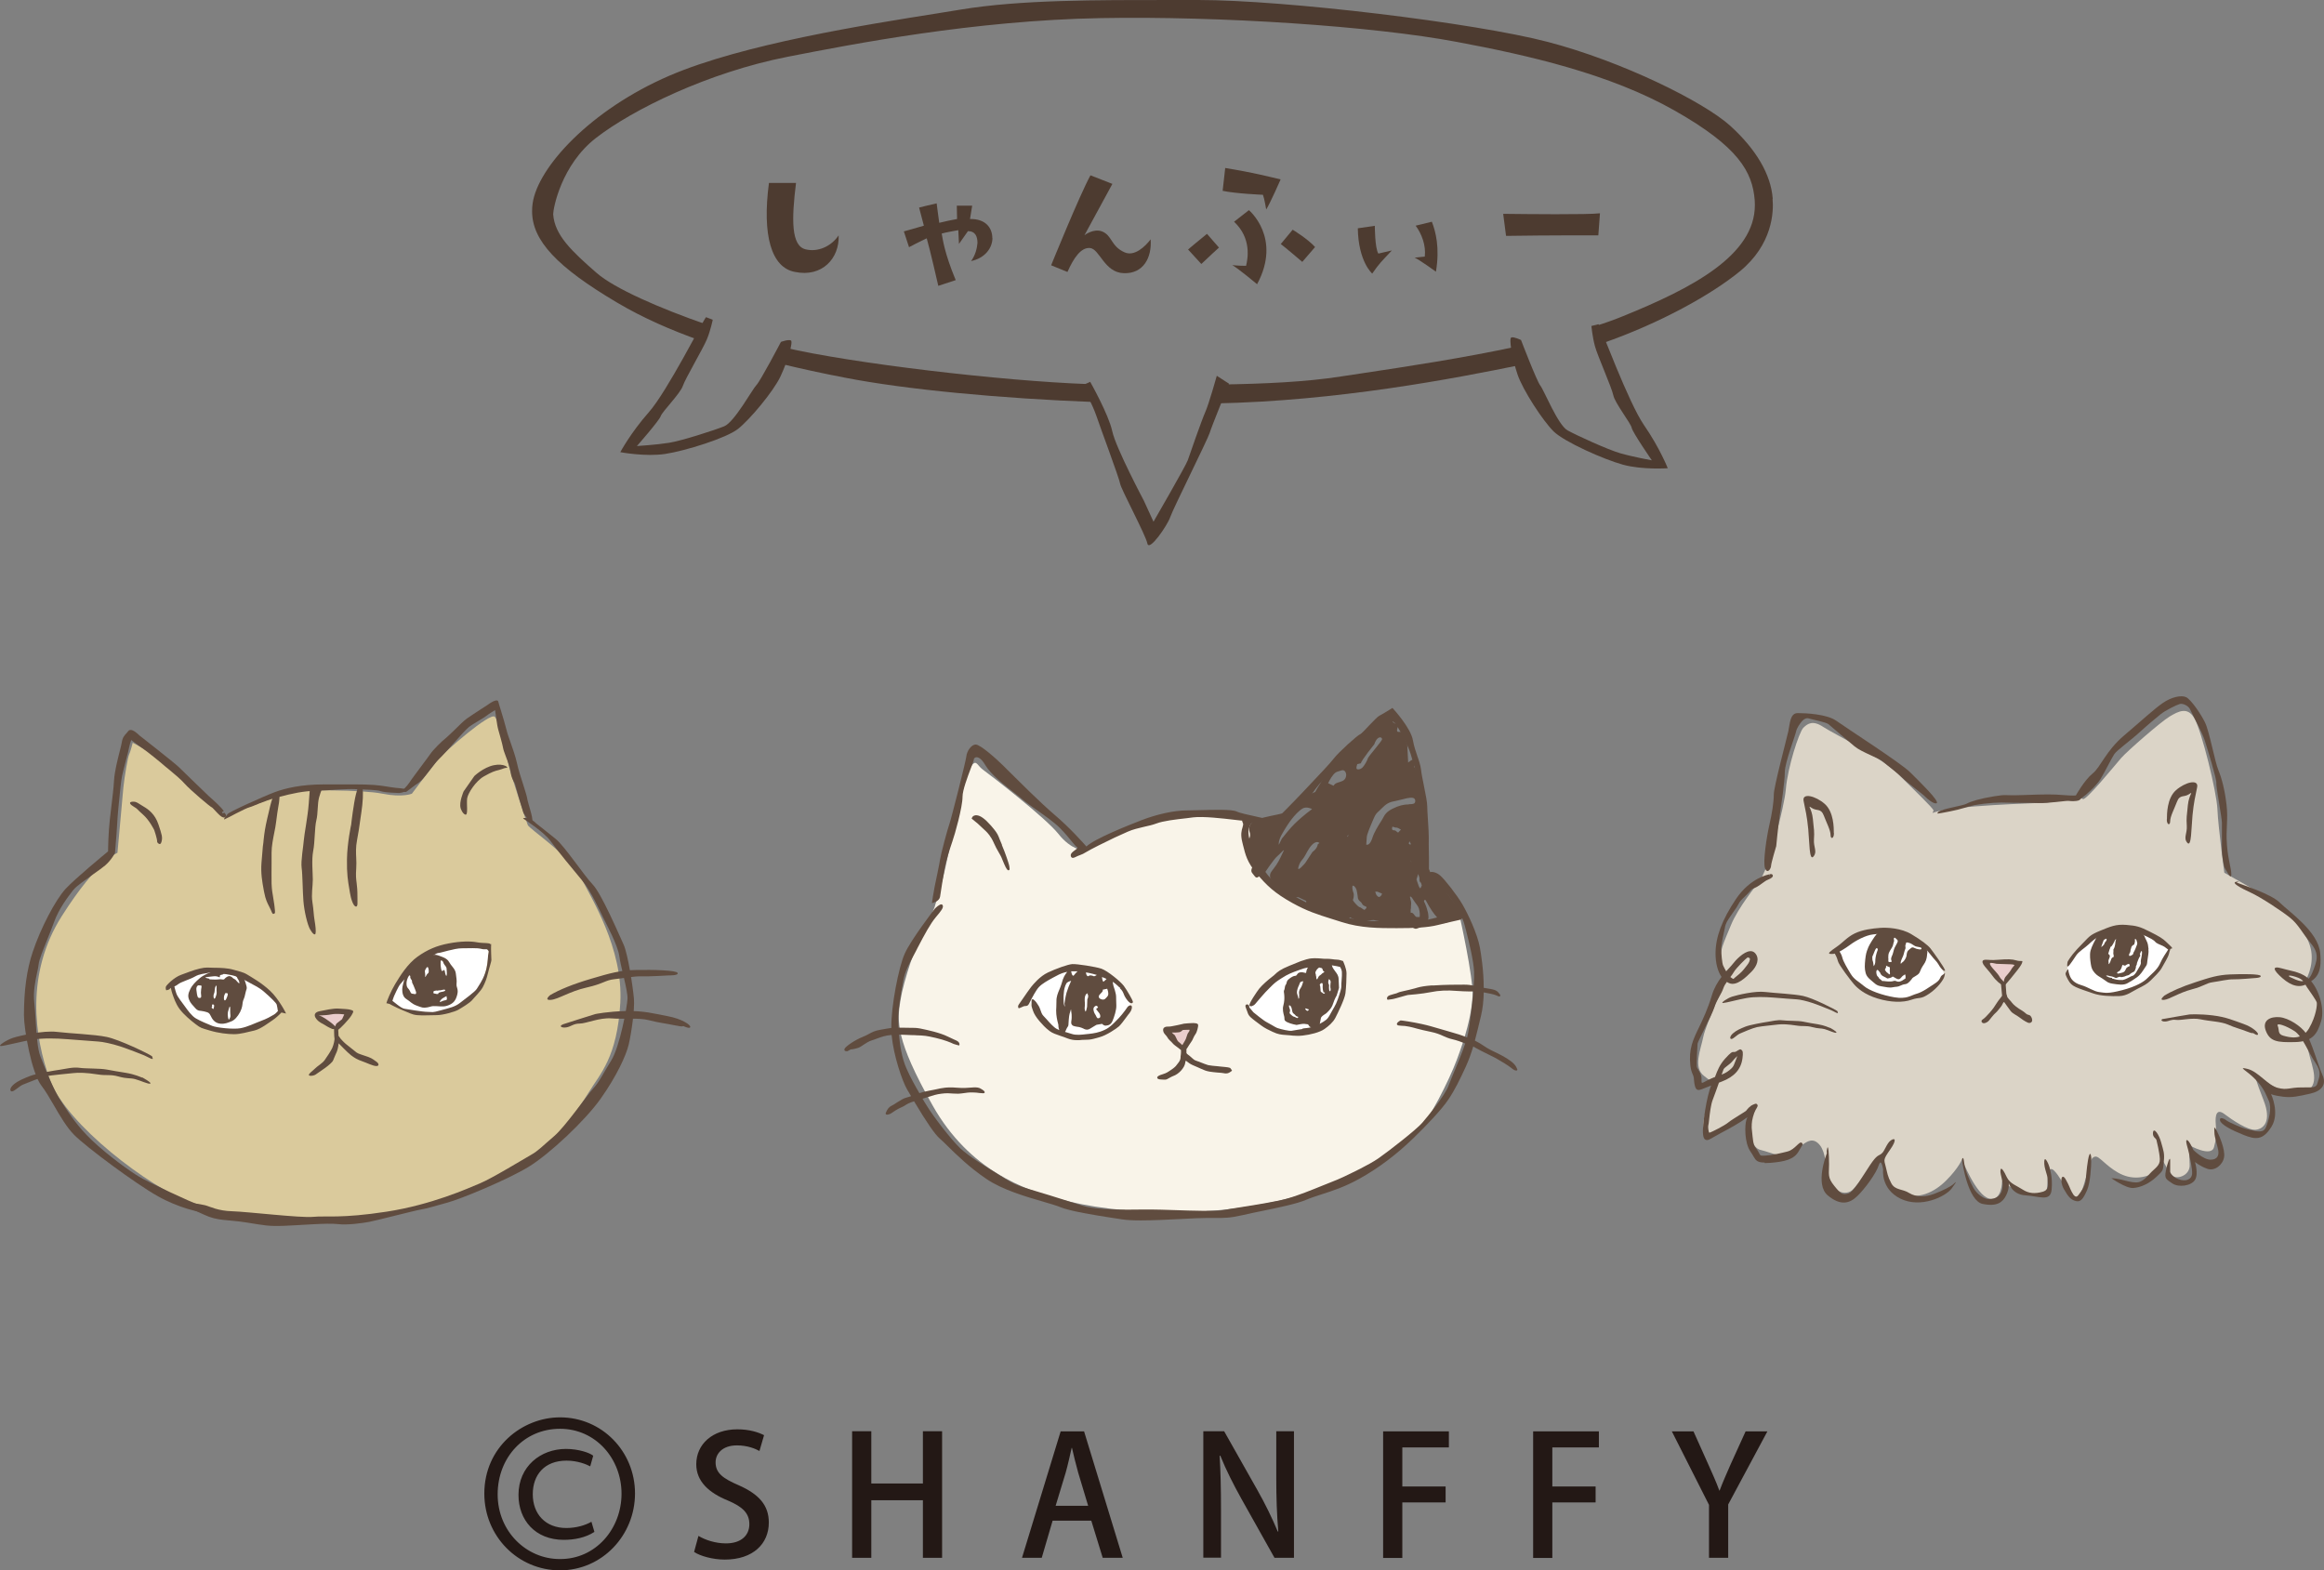
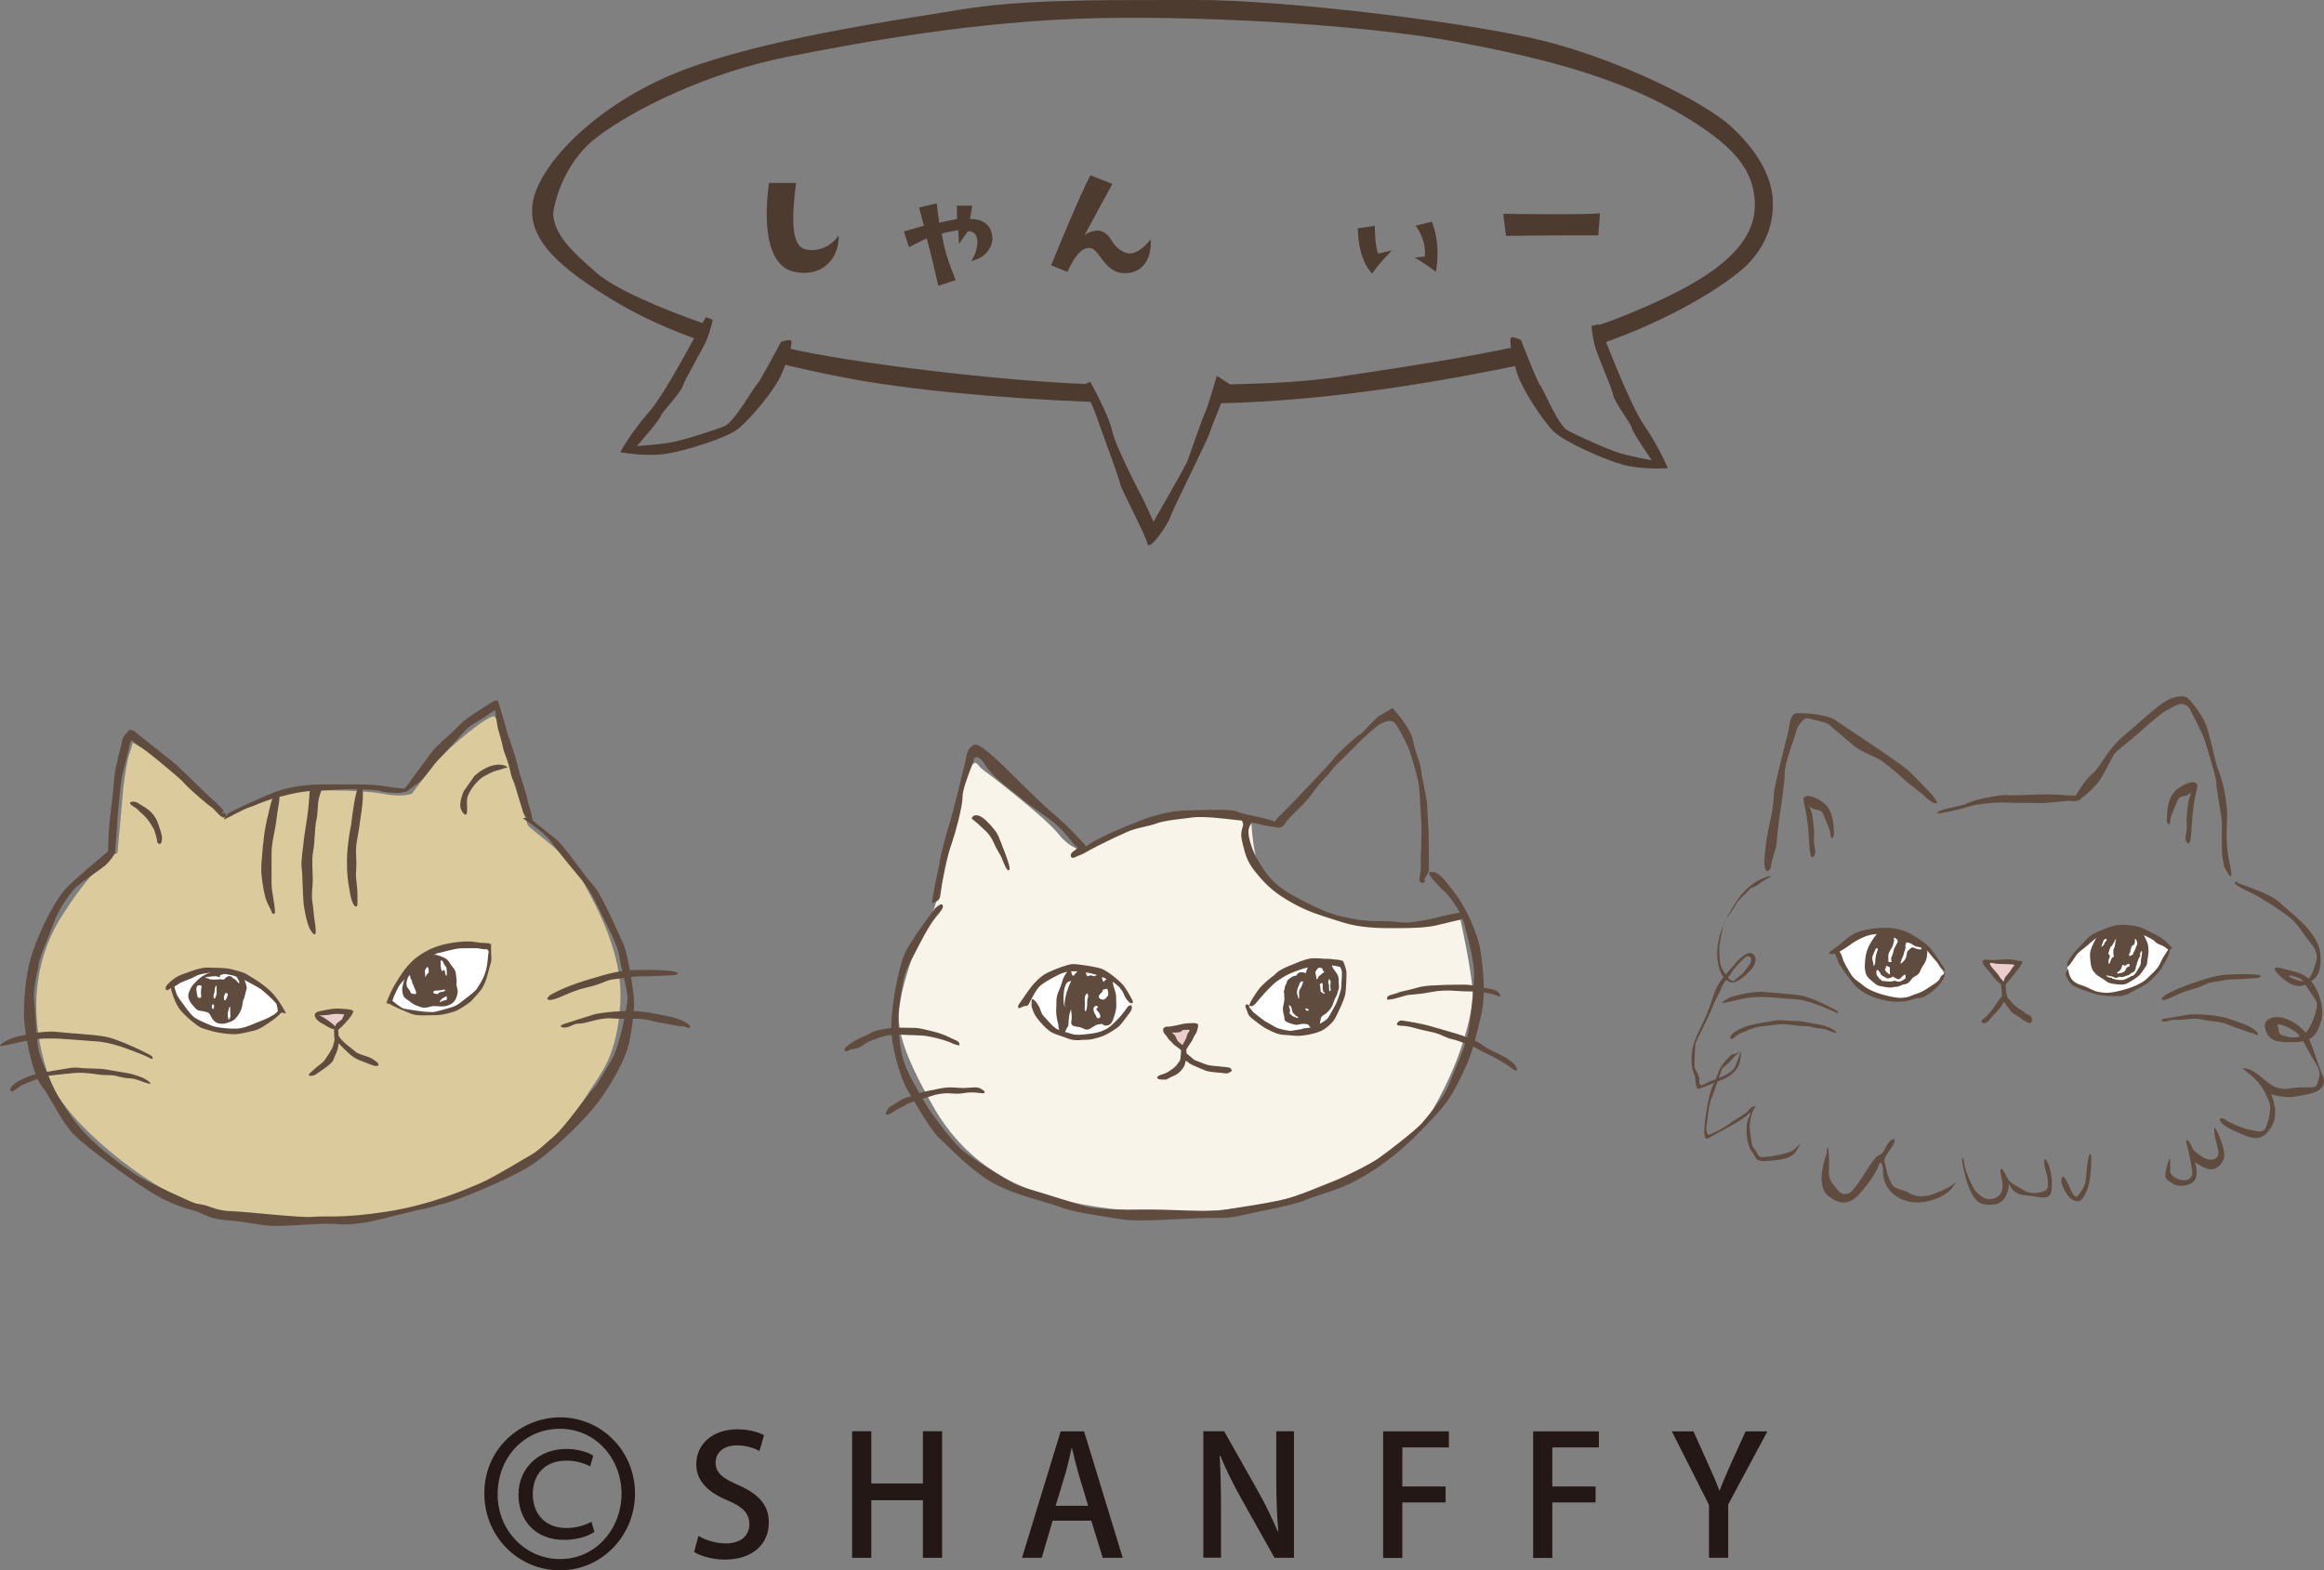
<svg xmlns="http://www.w3.org/2000/svg" id="_レイヤー_2" viewBox="0 0 170.73 115.37">
  <rect x="0" y="0" width="170.73" height="115.37" fill="#808080" stroke="none" />
  <defs>
    <style>.cls-1{fill:#daca9c;}.cls-2{fill:#f9f4e9;}.cls-3{fill:#231815;}.cls-4{fill:#fff;}.cls-5{fill:#dbd4c7;}.cls-6{fill:#4d3b30;}.cls-7{fill:#604c3f;}.cls-8{fill:#eacdcc;}</style>
  </defs>
  <g id="_レイヤー_1-2">
    <path class="cls-1" d="M8.63,62.65c.04-.3.34-3.87.43-4.76s.34-2.3.43-2.47.26-.85.26-.85c0,0,2.89,1.49,3.62,2.34s3.19,3.06,3.19,3.06c0,0,4-1.62,4.81-1.79s5.23-.17,6.72.13c1.49.3,2.17,0,2.17,0,0,0,1.49-2,1.96-2.55s3.79-3.45,4.13-3.1.89,2.98,1.02,3.57,1.28,4.08,1.4,4.38,3.1,2.25,3.87,3.79,3.15,5.27,2.93,9.27-1.49,5.23-2.3,6.55c-.81,1.32-2.08,3.15-3.4,4.21s-5.87,3.66-10.63,4.72-12.08.38-15.18-.77c-3.1-1.15-9.19-5.78-10.38-9.02-1.19-3.23-1.79-7.87.85-12.04,2.64-4.17,4.13-4.68,4.13-4.68Z" />
    <path class="cls-4" d="M28.64,73.62s.53-2.19,2.68-3.32c2.15-1.13,4.51-.68,4.51-.68,0,0,.15.15,0,.98s-.32,2.19-1.77,3.06c-1.45.87-2.64.94-3.42.79s-2-.83-2-.83Z" />
    <path class="cls-4" d="M12.56,72.39s1.11-1.21,3.27-1.06c2.17.15,3.27.91,3.81,1.49s1.02,1.13.94,1.36-.57.49-1.15.87-2.13,1.08-3.45.64-2.49-1.04-2.79-1.85-.64-1.45-.64-1.45Z" />
    <path class="cls-8" d="M24.75,75.58s-.77-.38-1.19-.7-.45-.43,0-.45,1.64-.23,1.85-.04.11.17-.04.47-.62.72-.62.72Z" />
    <path class="cls-2" d="M68.68,66.56s.45-1.34.77-2.81,1.32-6.43,1.79-7.27.51-.26.96.06,4.59,3.51,5.55,4.72c.96,1.21,1.85,1.21,1.85,1.21,0,0,3.83-1.98,5.61-2.36s6.7,0,6.7,0c0,0,.13,2.78.57,3.38s1.08,2.17,2.87,2.87,4.53,1.72,7.08,1.66c2.55-.06,4.34-.64,4.34-.64l.45-.13s1.02,4.53.96,5.93-.57,3.13-1.15,4.66c-.57,1.53-2.04,4.47-3.06,5.55-1.02,1.08-5.17,3.38-7.97,4.27-2.81.89-6.25,1.4-9.76,1.4s-6.32-.38-8.61-1.02-6.38-1.98-9.12-6.83c-2.74-4.85-2.61-6.2-2.36-7.72s1.15-4.15,1.72-5.17.83-1.79.83-1.79Z" />
    <path class="cls-4" d="M91.71,74.15c.13-.41.96-1.47,1.85-2.2.89-.73,2.39-1.3,3.51-1.37,1.11-.07,1.56.32,1.56.32,0,0,.13,2.04-.45,3.13s-1.59,1.95-2.84,1.95-2.79-.7-3.03-1.15-.61-.67-.61-.67Z" />
    <path class="cls-4" d="M75.48,73.42s.99-1.59,2.11-2.04,2.39-.61,3.45.1c1.05.7,1.53,1.15,1.75,1.56s.32.41.22.77-.93,1.5-1.79,1.88-1.79.73-2.62.45-1.63-.54-1.98-1.08-.58-1.13-.73-1.21-.41-.41-.41-.41Z" />
    <path class="cls-8" d="M86.9,77.12c-.06-.13-.8-.67-1.02-1.02s-.13-.38.32-.48,1.47-.57,1.44-.19-.7,1.79-.7,1.79" />
-     <path class="cls-5" d="M142.05,59.54c-.13-.26-1.21-1.28-2.55-2.62s-4.78-3-5.55-3.51-1.15-.26-1.47.06-1.15,2.93-1.28,4.47c-.13,1.53-1.28,5.36-1.28,5.36,0,0-.39,1.06-.64,1.4s-1.59,1.98-2.11,3.25-.96,2.11-.7,2.81.38,1.15.38,1.15c0,0-1.53,3.32-1.72,4.27s-.77,2.23.06,2.87l.83.64s-1.4,3.19-.7,3.51,1.98-.77,2.23-.89,1.08-.38,1.08-.38c0,0-.32,2.3.7,2.55,1.02.26,1.5.63,2.17.13s.7-.45.89-.51.64-.57,1.15-.13.57,1.28.7,2.3c.13,1.02,1.28,1.85,1.98,1.02s2.11-2.62,2.11-2.62c0,0,0,2.49,1.28,3s2.49-.06,3.38-.96c.89-.89,1.15-1.53,1.15-1.53,0,0,1.02,2.62,1.98,2.87s.96-1.28.96-1.28c0,0,.83.7,1.72.89s1.56.12,1.59-.45.06-.89.06-.89c0,0,.06-.7.45-.32s.7,1.08,1.02,1.4.7.96.96.26.7-2.36.7-2.36c0,0,.19-.51.57-.26s1.15,1.15,2.17,1.4,1.98-.19,2.3-.64l.32-.45s.46.92.77,1.09,1.2-.1,1.15-.89,0-1.4,0-1.4c0,0,1.59.89,1.79.13s.19-.96.13-1.66.06-1.21.64-.77,1.72,1.21,2.3,1.15,1.18-.63.57-2.17-.64-1.85-.64-1.85c0,0,2.42,1.79,3.64,1.28s.57-1.85.32-2.93l-.26-1.08s1.15-1.15,1.02-2.3c-.13-1.15-.96-1.98-.96-1.98,0,0,.57-.96.38-2.11s-1.34-2.74-2.55-3.51c-1.21-.77-3.83-2.23-3.83-2.23,0,0-.45-3.32-.51-4.66-.06-1.34-1.15-5.68-1.66-6.63-.51-.96-1.21-.57-1.85-.19s-3.13,2.55-3.57,3.06-2.62,3.19-2.81,3-1.93.2-2.62.26-7.08.19-8.42.77" />
    <path class="cls-4" d="M151.87,71.44c0-.26,0-.8.19-1.02s1.79-1.72,2.78-2.11,2.36-.13,3,.32,1.62.85,1.56,1.15-1.24,1.88-1.66,2.26-1.72.93-2.26.99-1.5,0-2.11-.32-1.37-.57-1.44-.83-.06-.45-.06-.45Z" />
    <path class="cls-4" d="M134.97,69.75s1.66-1.28,2.74-1.37,2.93.51,3.64,1.02,1.45,1.95,1.47,2.17-1.08,1.12-1.4,1.34-2.11.57-2.87.48c-.77-.1-1.88-.67-2.3-1.12s-.99-1.21-1.08-1.63-.19-.89-.19-.89Z" />
    <path class="cls-8" d="M147.21,72.3s-.89-.96-1.08-1.28-.29-.51,0-.45,1.4.06,1.59.1.77.03.57.29-1.12,1.44-1.12,1.44" />
    <path class="cls-7" d="M73.61,62.07c-.08-.18-.13-.32-.18-.43-.1-.27-.16-.41-.4-.71-.3-.37-.75-.88-1.12-1-.2-.07-.33-.02-.4.02-.08.05-.1.13-.11.14l-.02.05.45.37s.49.45.6.56.37.37.59.88c.11.26.22.44.32.62.11.19.22.37.31.62.08.2.16.38.23.52.1.18.15.23.2.23,0,0,.01,0,.02,0,.01,0,.07-.02.07-.1,0-.12-.04-.27-.04-.28h0c-.04-.17-.27-.88-.53-1.48Z" />
    <path class="cls-7" d="M111.46,78.57c-.02-.08-.08-.32-.47-.61-.38-.29-.87-.53-1.42-.79-.24-.12-.4-.22-.56-.33-.18-.12-.36-.24-.66-.39.14-.52.28-1.11.45-1.82.13-.54.19-1.13.2-1.72.36.06.79.15.95.23.14.07.22.09.26.04.03-.05,0-.11-.14-.27-.17-.19-.41-.23-.74-.28-.09-.02-.18-.03-.29-.05-.01,0-.02,0-.04,0,0-1.3-.2-2.5-.28-2.96-.19-1.03-.87-2.46-1.28-3.17-.41-.7-1.27-1.8-1.63-2.12-.35-.31-.74-.31-.82-.22,0,0-.02.02-.02.05.01.16.77,1.03,1.07,1.26.24.19.8.88,1.21,1.64-.09,0-.21.03-.38.06-.11.02-.24.05-.39.07-.28.05-.47.1-.7.16-.33.09-.73.2-1.55.33-.84.14-1.09.11-1.48.06-.25-.03-.56-.06-1.1-.06-1.38,0-1.76-.08-2.88-.3-1.14-.23-2.24-.75-3.74-1.57-1.54-.84-2.03-1.65-2.55-2.49l-.02-.04c-.51-.84-.78-1.8-.74-2.25.02-.27.16-.49.26-.6.19.04.39.09.56.13.29.07.54.13.68.14.33.04.67.11.68.11.01,0,.34.04.57-.4.1-.18.39-.46.72-.79.42-.41.9-.87,1.23-1.35.37-.53.67-.85.94-1.14.17-.18.32-.34.45-.52.2-.27.72-.78,1.18-1.22.29-.29.57-.55.73-.73.41-.44,1.38-1.31,1.72-1.49.17-.09.74-.38,1.03-.05.25.28.96,1.61,1.16,2.27.04.12.07.25.11.37.16.54.33,1.11.45,1.65.09.42.13,1.21.16,1.91.02.42.04.81.06,1.09.04.43.01,1.22-.01,1.93-.02.55-.04,1.02-.02,1.27.01.22-.02.44-.06.64-.04.24-.07.43,0,.54.03.04.07.06.13.07.11.01.18,0,.21-.06.04-.07,0-.16-.03-.21.07-.1.29-.45.33-.59.04-.15,0-1.78,0-1.96.02-.67-.03-1.4-.07-1.98-.02-.33-.04-.61-.04-.81,0-.3-.12-.91-.24-1.5-.09-.45-.18-.88-.21-1.17-.04-.34-.15-.67-.27-1.01-.12-.36-.25-.72-.33-1.17-.15-.91-1.42-2.3-1.48-2.36l-.03-.03-.03.02s-.71.45-.94.56c-.12.06-.42.38-.75.72-.25.27-.57.61-.64.63-.17.04-1.58,1.31-1.94,1.78-.29.38-1.2,1.33-1.86,2.03-.19.2-.36.38-.5.53-.63.67-1.79,1.83-1.8,1.84h0c-.06.1-.17.24-.23.25,0,0-.01,0-.03-.02-.06-.08-.43-.17-1.25-.35-.59-.13-1.25-.27-1.47-.38-.35-.17-1.69-.13-2.77-.1-.36.01-.67.02-.9.02-.92,0-2.16.27-3.33.72-1.03.4-3.46,1.37-4.04,1.93-.2-.23-1.23-1.39-2.34-2.33-1.09-.93-2.72-2.57-3.51-3.35-.1-.1-.18-.19-.25-.25-.42-.42-1.67-1.56-2.03-1.56-.33,0-.65.48-.69.87-.04.38-1.13,4.66-1.24,4.95-.12.31-.64,2.26-.68,2.57-.04.3-.34,1.72-.41,2.06-.07.34-.19,1.12-.19,1.13v.07s.06-.02.06-.02c.02,0,.48-.12.53-.45.04-.29.26-1.68.34-2.1.07-.41.37-1.41.56-1.95.19-.53.75-2.53.75-3.29,0-.49.37-1.46.61-2.1.15-.39.22-.58.22-.65,0-.05.05-.12.14-.15.08-.02.35-.04.71.58.4.68,1.4,1.46,2.13,2.03.25.2.47.37.62.5.25.22.64.49,1.05.78.58.41,1.24.87,1.66,1.29.38.38.66.72.86.97.18.23.32.39.43.46,0,0,.02.02.02.03,0,.04-.11.12-.19.18-.15.11-.33.24-.31.4.01.08.04.12.08.15.08.04.18,0,.32-.07.08-.04.17-.08.26-.11.18-.06.29-.12.49-.24.19-.11.44-.25.9-.48.96-.48,1.45-.71,2.14-1.01.38-.17.8-.26,1.21-.36.32-.07.63-.14.89-.24.5-.19,1.42-.3,2.24-.39.16-.02.31-.04.46-.06.75-.09,2.19.08,3.05.18.17.02.32.04.44.05.04,0,.07,0,.11.01,0,.07.04.13.05.16.05.1.02.19-.02.33-.07.22-.16.53-.02,1.08.02.07.04.15.05.21.19.76.31,1.26.98,2.07.75.91,1.34,1.47,2.65,2.2,1.1.61,1.88.85,2.86,1.16.24.07.49.15.76.24,1.4.45,2.75.45,4.04.45s2.27-.04,3.02-.23c.72-.18,1.52-.36,1.57-.37.03,0,.16-.03.23-.13.08.19.15.38.19.56l.07.26c.26,1.02.57,2.29.61,3.11.01.25,0,.6-.03,1.02-.2-.04-.42-.07-.69-.07-.59,0-1.39,0-2.28.06h-.16q-.63.05-1.01.16c-.05.01-.11.03-.17.05-.27.08-.53.13-.74.18-.27.06-.44.1-.51.14-.04.03-.18.07-.31.1-.22.06-.38.11-.43.17-.1.1-.07.19-.04.23l.02.02.31-.04c.16-.02.48-.12.77-.2.18-.05.38-.11.41-.11h0s1.06-.08,1.68-.21c.57-.12,1.25-.15,1.9-.09.33.03.65.03.94.04.1,0,.2,0,.29,0-.1,1.08-.27,2.37-.38,3.02-.02.11-.05.23-.08.36-.42-.17-.73-.27-1.34-.44-.25-.07-.47-.13-.69-.2-.45-.13-.84-.25-1.31-.35-.68-.15-1.45-.26-1.53-.26h-.02s-.25.11-.27.25c0,.03,0,.05.02.07.04.05.14.06.31.07.15,0,.36.02.59.07.2.04.37.09.55.14.28.07.57.15,1.03.24.4.08.66.19.9.3.21.09.4.18.67.24.31.07.64.19.95.31-.22.66-.54,1.43-.8,2.05-.17.42-.33.78-.41,1.01-.28.8-1.67,2.44-1.95,2.77-.43.5-2.38,2.02-3.19,2.59-.74.52-2.2,1.19-2.21,1.2,0,0-.68.34-1.27.56-.16.06-.38.15-.65.26-.74.3-1.86.76-2.69.98-.75.2-2.23.44-3.32.61-.55.09-1.02.16-1.27.21-.51.1-2.27.05-3.68,0-.65-.02-1.22-.04-1.57-.04-.18,0-.41,0-.67,0-1.27.02-3.39.04-4.39-.27-.29-.09-.6-.19-.92-.29-.98-.31-2.09-.66-2.95-.91-1.12-.33-1.41-.52-2.19-1h-.01c-.1-.07-.21-.13-.32-.21-.8-.49-2.02-1.24-2.64-1.82-.73-.7-2.04-2.43-2.47-3.15-.05-.08-.1-.16-.15-.24-.05-.08-.1-.17-.15-.25.14-.04.27-.08.39-.12.36-.12.65-.21,1-.25.35-.05.62-.03.86-.01.15,0,.28.02.41.01.13,0,.24-.03.37-.04.19-.03.4-.06.68-.05.17,0,.34.02.47.04.26.03.34.03.38-.02.01-.02.02-.05,0-.07-.04-.11-.31-.24-.36-.27h0c-.18-.07-.37-.06-.62-.04-.25.02-.58.05-1.06.01-.73-.06-1.08.02-1.53.12-.16.03-.32.07-.51.1-.26.05-.5.11-.71.18-.32-.55-.66-1.15-.96-1.84-.33-.74-.47-1.69-.54-2.46.16,0,.32.01.54.02.14,0,.29.02.48.02.1,0,.19,0,.27.01.58.02.71.03,1.4.19.69.16,1.13.35,1.29.43.02.01.04.02.05.02.1.04.39.11.4.11v-.05s.01,0,.01,0h0s.01-.05.01-.05c0,0-.02,0-.04-.01h.04c-.04-.17-.14-.22-.4-.33-.11-.05-.27-.12-.47-.22-.56-.28-1.49-.48-1.93-.57-.06-.01-.12-.03-.16-.03-.2-.04-.43-.04-.7-.04-.18,0-.39,0-.61-.01-.07,0-.14,0-.21,0,0-.16-.02-.31-.02-.44-.03-.6.1-1.6.38-3.07.12-.62.4-1.15.76-1.82.09-.17.19-.35.28-.54.53-1.02.95-1.78,1.31-2.21l.03-.04c.38-.45.59-.7.5-.88-.02-.03-.04-.05-.08-.06-.15-.02-.43.25-.49.31h0s-1.78,2.31-2.22,3.32c-.44.98-1.01,3.89-.98,5.45-.19.02-.37.06-.56.09-.09.02-.18.03-.28.05-.36.06-.57.17-.81.3-.14.08-.29.15-.48.23-.52.2-1.22.68-1.3.85-.03.07-.02.11,0,.14.03.04.09.05.14.05.03,0,.05,0,.06,0h0s.24-.13.24-.13c.05,0,.27-.03.53-.11.13-.04.27-.13.41-.23.18-.12.39-.26.62-.33.13-.04.25-.08.37-.13.3-.11.62-.23,1.03-.26.02,0,.03,0,.05,0,.14,1.52.79,3.41,1.15,4.02.09.16.19.32.28.47-.12.04-.23.08-.32.1-.23.05-.5.23-.74.38-.13.09-.26.17-.36.22-.24.11-.33.3-.39.43-.01.03-.03.06-.04.08-.04.07,0,.11,0,.12.02.02.05.03.09.03.1,0,.25-.06.33-.12.11-.08.4-.28.74-.43.11-.04.18-.09.26-.14.13-.08.28-.18.65-.29.9,1.51,1.53,2.43,1.88,2.73.16.14.36.33.59.56.64.63,1.61,1.58,2.84,2.41,1.17.8,2.92,1.31,4.2,1.68.51.15.96.28,1.22.39.75.31,2.59.6,3.81.79.28.04.51.08.72.11.36.06.85.08,1.41.08.86,0,1.89-.05,2.84-.1.43-.02.83-.04,1.21-.06.63-.03,1.06-.02,1.41-.02.68,0,1.05.01,2.02-.21.42-.1.89-.2,1.4-.3,1.26-.26,2.57-.53,3.27-.83.33-.14.7-.26,1.1-.39.81-.26,1.74-.56,2.81-1.16,1.37-.76,2.7-1.76,3.96-2.98.87-.84,2.07-2.09,2.56-2.83.46-.68.83-1.43,1.28-2.41.21-.46.38-.93.55-1.49.06.03.12.07.17.1.24.14.6.32.91.47.22.11.43.21.56.28.29.16.99.58,1.18.75.12.1.24.17.33.17.02,0,.04,0,.06-.01.03-.02.04-.05.03-.09Z" />
    <path class="cls-7" d="M95.68,75.6s-.59.09-.79.13c-.18.03-.77-.11-1.01-.19-.11-.03-.29-.14-.46-.24-.12-.07-.24-.14-.34-.19-.25-.12-.95-.7-1-.74l-.3-.36s0-.12-.05-.17c-.03-.03-.07-.05-.11-.05-.05,0-.09.02-.11.05-.04.07,0,.18.07.35.03.06.04.11.06.16.04.12.08.24.23.38.21.19.5.4.77.6.28.21.56.34.88.49h.01c.32.16.59.2.94.22.08,0,.17.01.26.02.17.02.35.04.57.04.12,0,.25,0,.4-.02.55-.06,1.25-.23,1.6-.48.31-.22.62-.48.8-.82.17-.33.68-1.36.74-1.8.06-.46.08-1.16.08-1.47,0-.36-.24-.86-.25-.89v-.02s-.03,0-.03,0c0,0-.24-.1-.45-.1-.08,0-.19-.01-.3-.03-.16-.02-.34-.04-.5-.03-.08,0-.2,0-.34-.02-.3-.02-.67-.05-.98.04l-.09.02c-.36.11-.39.11-1.25.47-.69.28-.88.46-1.05.62-.06.06-.12.11-.2.17-.33.25-.76.63-.97.89-.13.16-.77,1.09-.72,1.23,0,.03.03.05.06.06.07.03.18-.02.26-.07.08-.05.17-.17.28-.3.06-.07.12-.15.18-.21.04-.04.08-.09.13-.15.16-.18.36-.41.6-.64.04-.04.08-.07.11-.11.23-.22.32-.31.75-.58.46-.3.77-.41,1.21-.57l.08-.03c.27-.1.45-.15.63-.18,0,.02-.02.04-.03.06l-.02.04c-.06.12-.07.25-.08.3-.02,0-.05,0-.13-.02-.17-.05-.3-.04-.41.01-.06.03-.09.08-.12.12-.04.05-.06.1-.13.1-.13,0-.31.1-.5.26-.11.09-.13.19-.15.27-.01.05-.02.09-.05.12-.05.06-.07.16-.08.25-.01.06-.02.13-.04.15-.04.06-.02.18,0,.3,0,.04.01.09.01.13.01.17.01.4-.07.7-.08.28,0,.57.05.76,0,.03.02.05.02.08.01.05.01.09.01.12,0,.11.01.17.21.27.27.13.67.2.68.2h0s0,0,0,0c.13-.03.48-.1.58-.08.05.01.1.02.14.02.07,0,.12.01.15.05.01.02.02.03.03.05.03.05.07.12.16.12,0,0,.02,0,.03,0-.12.04-.19.05-.36.07-.08,0-.17.02-.3.04ZM96.16,74.17s-.02.05-.07.08c-.06.04-.09,0-.13-.03,0,0-.02-.01-.02-.02-.02-.01-.04-.06-.06-.11h.07c.08.04.17.06.2.07ZM97.05,72.23s.05,0,.07,0c.03,0,.04,0,.05.07.01.07,0,.11,0,.15,0,.03-.01.07,0,.12,0,.12.05.31.05.31v.02s.02,0,.02,0c.05.01.1.03.1.04,0,0-.03.04-.06.06-.02.01-.04.01-.05,0h0s-.05-.03-.08-.06c-.03-.02-.06-.04-.1-.07-.04-.03-.04-.1-.04-.17,0-.04,0-.09-.01-.13-.01-.04-.01-.06-.01-.08,0-.03,0-.05-.03-.1-.03-.06.06-.14.11-.18ZM96.7,71.29c.08-.12.18-.19.21-.21l.2.05s.05.05.06.12c.02.09.08.12.13.14-.04.04-.09.09-.12.1-.03.01-.06.03-.09.07-.03.03-.07.07-.14.11-.07.05-.11.13-.14.2-.02.03-.03.07-.05.08,0,0,0,0-.01,0-.04-.02-.05-.05-.05-.13,0-.05-.01-.1-.03-.17v-.04c-.05-.15-.06-.18.03-.31ZM97.75,72.61c.02.12-.01.21-.04.22-.01,0-.03-.02-.04-.03-.06-.11-.03-.41-.03-.42h0s0-.02,0-.02c0,0-.04-.05-.06-.17-.01-.09.03-.21.05-.26.09.06.13.17.13.19,0,.04-.05.31-.02.48ZM96.97,75.15h0c.04-.16.06-.34.07-.36,0-.02.05-.11.19-.21.03-.02.05-.04.08-.05.11-.07.16-.11.28-.24.14-.15.27-.3.36-.6.09-.29.25-.56.25-.56l.17-.55h0s0,0,0,0c0,0-.02-.42-.03-.65,0-.23-.12-.4-.23-.54-.1-.13-.21-.3-.22-.33,0-.02-.02-.08-.05-.14.24.03.53.1.61.12.03.05.12.2.13.37.01.14,0,.39-.02.59,0,.11-.02.21-.02.27,0,.04,0,.07,0,.09,0,.09.01.18-.06.44-.11.38-.29.92-.45,1.17-.05.08-.1.18-.16.28-.14.26-.29.55-.43.66-.12.1-.3.21-.49.31,0-.02.01-.04.02-.06ZM94.74,74.43s0-.01,0-.03c0-.02.02-.06.03-.12.01-.09,0-.13-.03-.18-.01-.03-.02-.05-.03-.09-.03-.1-.02-.14,0-.15,0,0,0,0,0,0,0,0,.02,0,.03,0,.09.04.13.15.13.15,0,0,.06.21.07.3.01.11.12.18.17.22.02.01.03.03.05.05.02.03.04.06.09.08.03.02.06.02.08.03.03,0,.05.02.05.03,0,.01,0,.03-.08.08-.01,0-.07-.03-.11-.05-.05-.03-.1-.06-.14-.06-.07,0-.3-.22-.32-.26ZM95.44,72.99c0,.09,0,.29,0,.33l-.05.07s-.01-.11-.04-.19c0-.02-.01-.04-.02-.06-.04-.12-.07-.2-.04-.36.02-.12.06-.21.09-.29.02-.04.03-.08.05-.11.03-.09.08-.2.1-.23l.19-.07c.03.06-.02.16-.02.16h0s-.07.25-.15.35c-.1.12-.13.29-.12.4Z" />
    <path class="cls-7" d="M82.27,72.61c.16.12.24.3.3.46.03.07.06.14.1.2.01.02.26.44.45.44h0s.08-.02.1-.06c.02-.02.04-.06-.22-.52-.16-.28-.32-.54-.44-.7-.26-.34-1.19-1.1-1.64-1.26-.44-.15-1.82-.36-2.14-.34-.33.02-1.23.35-1.8.62-.59.28-1.04.83-1.23,1.06h0c-.12.15-.43.6-.65.92-.12.18-.23.33-.25.36-.09.11-.05.23-.04.24l.02.04h.04s.16-.05.31-.13c.05-.02.1-.03.15-.03.08,0,.18-.01.25-.14.02-.04.05-.1.09-.17.15-.3.44-.86.66-1.09.24-.25.62-.46,1.02-.68.07-.04.14-.08.21-.11.35-.2.62-.28.84-.32-.08.11-.17.23-.22.33-.08.16-.13.31-.17.46-.04.12-.07.24-.13.38-.02.04-.03.08-.05.12-.12.28-.23.55-.22.88,0,.16,0,.29-.01.42-.01.16-.02.32,0,.52.03.35.14.73.15.77,0,.03,0,.24.07.4-.07-.03-.14-.06-.21-.1-.2-.11-.5-.44-.71-.68-.11-.12-.2-.22-.25-.27-.1-.09-.18-.31-.23-.47-.04-.1-.07-.19-.1-.23-.01-.02-.03-.05-.05-.08-.07-.12-.17-.27-.3-.38-.04-.04-.09-.07-.14-.05-.05.02-.05.09-.05.19,0,.05,0,.1,0,.15-.01.16.02.24.06.36.02.04.03.09.05.14.07.22.24.49.48.77.21.24.42.48.74.72.21.16.49.25.81.36.16.05.33.11.5.18.26.1.49.13.71.13.12,0,.24,0,.35-.02.1,0,.2-.01.29-.01.32,0,.47-.04.8-.13.06-.02.13-.04.21-.06.5-.13,1.24-.63,1.43-.8.13-.12.37-.44.56-.7.08-.11.15-.21.2-.26.16-.2.2-.39.18-.49-.01-.05-.05-.07-.06-.08-.06-.02-.14,0-.24.09h0s-.32.48-.65.83l-.08.08c-.31.32-.57.61-.96.79-.44.21-.82.26-1.17.3-.06,0-.13.01-.2.02-.34.04-.73.09-1.06-.02-.12-.04-.25-.07-.36-.11-.04-.01-.09-.02-.13-.04.03-.03.05-.08.07-.13,0-.02.02-.05.03-.07.03-.07.06-.12.09-.16.03-.05.06-.09.06-.14,0-.08.04-.7.09-.84.02-.05.04-.12.06-.19.01-.04.02-.09.04-.13,0,.06.01.12.02.18.02.13.04.26.03.43,0,.08-.01.15-.02.21-.02.14-.03.24.04.32.07.09.16.1.29.13.05,0,.11.02.18.03h.04q.2.05.34.12l.03.02c.18.09.33.08.51-.05.15-.1.39-.23.42-.25l.41-.07s.11.15.28.13c.19-.02.35-.06.48-.34.12-.28.3-.82.28-1.16,0-.11,0-.22-.01-.33,0-.22,0-.42-.05-.58-.03-.14-.07-.27-.11-.38-.03-.08-.05-.16-.06-.22,0-.03-.01-.06-.02-.1,0-.03-.01-.07-.02-.11.18.11.26.2.36.28.06.06.12.12.22.19ZM78.23,73.96c-.04-.06-.08-.17-.09-.35-.02-.36,0-.62.02-.75,0-.07.06-.42.18-.61.08-.12.27-.17.35-.19-.13.28-.25.58-.34.88-.07.24-.15.77-.15.79h0s.03.22.03.22ZM79.9,73.05s.01.02.02.03c.07.15-.04.33-.04.34h0s-.02.55-.02.55c-.03.18-.08.34-.11.35,0,0-.01,0-.03-.05-.05-.15-.04-.22-.03-.3,0-.06.02-.13.01-.24v-.03c-.02-.25-.03-.44.05-.6.06-.1.13-.12.17-.12l-.03.06h0ZM79.89,71.71c-.09-.06-.11-.22-.11-.27.07.01.14.03.22.04.21.04.41.1.58.15-.01,0-.03.02-.04.02-.05.03-.1.07-.15.07-.05,0-.07,0-.09-.02-.03-.01-.07-.03-.17-.04-.1,0-.14.03-.17.05-.02.02-.03.02-.07,0ZM80.34,74.08c0-.06.05-.11.1-.15.03-.02.07-.04.09-.04,0,0,.01,0,.02,0,.05.01.1.08.12.12l-.15.13.02.02c.09.11.22.28.22.28,0,0,.09.13.07.25,0,.05-.04.09-.09.11-.04.02-.09.01-.12,0-.04-.03-.08-.11-.11-.18-.02-.05-.05-.09-.07-.12-.05-.07-.13-.29-.11-.41ZM80.86,72.99s.05-.05.08-.08c.09-.1.08-.15.07-.2,0,0,0,0,.01,0l.32-.07c.02.05.08.22.08.37,0,.13-.05.18-.13.27-.03.03-.06.06-.09.09-.05.06-.14.08-.24.06-.11-.02-.2-.08-.23-.15-.04-.11.02-.17.13-.29ZM81.17,72.03s-.08.08-.09.09c0,0-.02,0-.03,0-.02-.02-.05-.07-.08-.21,0-.03,0-.07-.01-.1,0-.01,0-.02,0-.03.12.05.23.09.33.14-.04.04-.08.08-.12.12ZM78.85,71.69s-.03-.01-.06-.04c-.05-.05-.08-.18-.1-.29.13,0,.28,0,.47,0-.03.03-.06.06-.09.09-.02.02-.03.04-.05.05-.04.04-.07.08-.09.11-.03.04-.06.07-.07.07Z" />
    <path class="cls-7" d="M86.73,77.57s0,.04,0,.06c0,.07,0,.13-.03.22-.02.08-.14.26-.32.47-.12.13-.27.23-.39.31l-.03.02s-.04.03-.06.04c-.1.07-.2.13-.33.18-.03,0-.06.02-.09.03-.17.05-.34.11-.42.18-.06.05-.05.1-.04.12.02.07.12.09.18.1,0,0,.19.02.33.02.02,0,.05,0,.07,0,.09,0,.19-.06.31-.13.09-.05.18-.1.26-.13.21-.07.41-.21.58-.39.17-.18.3-.41.32-.58,0-.07.02-.11.04-.15,0,0,0-.01,0-.02.08.06.21.15.27.2.09.07.36.19.63.3.07.03.14.06.2.09h0c.27.12.38.17.65.22.3.05.85.09.87.09.04,0,.09.01.14.02.09.02.18.03.27.02.14-.02.3-.14.32-.16l.05-.04-.03-.05c-.03-.05-.07-.12-.11-.15-.05-.03-.3-.07-.36-.07-.03,0-.18-.02-.31-.03-.11-.01-.22-.02-.28-.03-.14,0-.58-.06-.67-.08-.09-.03-.39-.13-.57-.21-.06-.03-.13-.05-.19-.07-.12-.04-.23-.08-.3-.14-.04-.03-.08-.07-.13-.11-.11-.1-.22-.2-.3-.25-.08-.05-.1-.12-.1-.12,0,0,0-.04,0-.14,0-.04,0-.08,0-.11,0,0,0-.01,0-.02.07-.09.13-.2.18-.28,0,0,.15-.23.22-.33.03-.04.06-.11.09-.18.05-.11.11-.23.17-.31.12-.15.22-.6.2-.68-.02-.12-.2-.16-.6-.13-.06,0-.11,0-.16.01-.27.02-.29.02-.52.08-.15.04-.28.06-.42.09-.09.02-.17.03-.26.05-.09.02-.16.02-.23.02-.08,0-.16,0-.25.04-.07.03-.12.09-.13.16-.02.13.04.28.16.4.07.07.11.13.15.19.04.07.09.15.19.24.08.07.13.12.18.18.05.06.1.11.18.17.04.03.08.06.12.09.11.08.22.16.32.25h.01s0,.06,0,.06c0,.08,0,.24-.02.35ZM86.28,76.04s-.07-.07-.12-.11c-.02-.02-.05-.04-.07-.07.03,0,.06,0,.1,0,.13,0,.24,0,.41-.02.12-.01.21-.09.26-.14.01-.01.03-.03.04-.03.03,0,.14,0,.22-.01.13,0,.21,0,.25-.01,0,0,0,0,0,0,0,0,0,0,0,0,0,0,.01.02.02.03,0,.05-.06.16-.1.2-.04.04-.07.14-.12.29-.03.1-.07.21-.1.25-.01.03-.03.06-.05.09-.05.08-.11.18-.16.27-.04-.04-.11-.1-.17-.15-.05-.04-.09-.08-.13-.11-.05-.04-.11-.17-.16-.28-.05-.11-.09-.18-.12-.22Z" />
-     <path class="cls-7" d="M106,65.05c.01-.3-.89-.69-.91-.87-.02-.18-.23-.55-.25-.69-.02-.11-.15-.31-.27-.49l.05-.2s-.03-.76-.04-1.16c-.01-.4.2-.88.03-1.13-.16-.25-.04-1.17-.04-1.17,0,0-.33-2.85-.7-3,.08-.15.12-.3.07-.39-.14-.26-.27-.08-.49.07l-.07-1.37c-.15-.29-.14-.26-.18-.54-.04-.28-.19-.36-.45-.34s-.01-.47-.01-.47l-.43-.25s.11-.27-.06-.39c-.17-.13-.96.27-1.36.54s-2.02,1.69-2.39,2.17-.76.91-.98,1.27c-.22.37-.41.72-.55.96-.09.14-.25.38-.35.58-.21.09-.45.21-.63.33-.42.29-.67.62-1.13,1-.46.38-2.65.46-2.98,1.02-.33.56.16.6-.15,1.18-.31.58.45,1.76.45,1.76,0,0-.41.41-.18.68.23.28.26.42.48.25.22-.17.37-.18.44-.29s.7-1.03.9-1.19c.2-.16.63-.67.46-.36-.16.31-.26.6-.52.99-.26.39-.47.54-.46.8,0,.25.14.32.39.63.25.32.23.28.36.59.13.31.32.39.61.36.29-.03.73-.01.73-.01l.57.27s-.05.29.18.43c.24.14.84.32,1.31.49.69.24,1.42.81,1.72.28.39.24.98.35.98.35,0,0,.68-.2.85-.13.18.07.35.02.43.15.08.13.09.32.33.27.23-.05.46-.08.61-.15.15-.07.1.44.17.13.03-.12.36.03.38-.08.12.13.37-.02.49.08.21.17.08-.18.08-.18,0,0,.3.45.56.4.25-.05.94-.37.89-.9-.02-.28-.05-.34-.12-.59-.07-.25-.21-.52-.21-.52,0,0,.05-.23.15-.04,1.19,2.24,1.84,1.61,1.76,1.19-.04-.19.8-.15.9-.23.11-.08-1.44-1.77-1.43-2.07ZM94.19,61.57l-.24.49s-.07-.26.23-.78c.3-.53.56-.91.73-1.12.16-.21.51-.61.8-.77.29-.16.68.05.68.05-.53.39-.96.77-1.28,1.08-.32.3-.91,1.06-.91,1.06ZM96.81,62.01s0,.05-.01.07c-.07.31-.38.51-.38.51l-.53.81s-.64.77-.5.29.26-.43.49-.84c.22-.41.4-.74.66-.91.27-.17.39,0,.39,0l-.11.08ZM98.86,57.14c-.13.25-.3.26-.62.37-.31.11-.21.26-.31.2l-.36-.17s.16-.36.37-.61c.21-.26.33-.23.61-.33.28-.1.43.29.3.54ZM98.97,61.49s0,0,0,0c0-.03.01-.06.03-.1.03-.01.05-.03.08-.04-.03.05-.06.09-.1.13ZM99.7,56.14l.27-.06c.05-.23.99-1.4.99-1.4,0,0,.08-.27.24-.42.16-.15.33-.09.33.05,0,.14-1,1.25-1.04,1.4-.04.15-.24.52-.4.68-.17.16-.39.17-.43.08-.04-.09.05-.33.05-.33ZM100.27,66.84c-.07.05-.26-.17-.38-.19-.12-.02-.46-.42-.49-.49-.03-.07.03-.08.05-.3.03-.22-.04-.27-.08-.47-.04-.2-.04-.39.09-.3.14.09.2.3.2.3,0,0,.08.37.09.54.01.17.15.29.23.35.08.07.08.17.19.24.11.07.2.07.22.13.01.07-.07.13-.14.19ZM101.4,65.86c-.14.1-.2-.03-.26-.08-.05-.05-.11-.27-.11-.27h.16c.16.08.33.13.33.13,0,0,.01.12-.12.22ZM102.72,61.17s-.02,0-.02-.01c-.08-.03-.13-.12-.22-.15-.09-.02-.15,0-.19-.05-.04-.05-.03-.14-.01-.2.01-.07.23.07.3.04.05-.01.21.07.34.15-.05.04-.1.11-.2.21ZM103.36,59.1c-.27.03-.55.06-1.07.32-.45.23-.57.45-.69.68-.03.06-.07.13-.11.19l-.04.06c-.19.3-.5.79-.63,1.21-.15.46-.32.5-.37.5h-.08l.04-.56c0-.19.29-.87.53-1.42.12-.26.17-.32.37-.5.07-.07.16-.15.28-.27.35-.35.59-.4.96-.47.13-.03.28-.06.46-.11.51-.14.76-.16.88-.07.05.04.08.1.08.18,0,.22-.16.23-.35.24-.05,0-.1,0-.17.02-.04,0-.07,0-.11.01ZM103.7,63.33s-.05-.03-.07-.08c0,0,0-.02-.01-.03.01.02.03.04.04.06.01.02.03.03.04.05ZM103.5,62c0-.07.02-.13.04-.19.09.14.15.26.05.23-.03,0-.06-.02-.08-.04ZM104.28,67.37h-.22s-.09-.04-.18-.18c-.13-.19-.24-.12-.24-.12,0,0-.02-.24,0-.29.03-.05,0-.16.03-.38.02-.23-.16-.56-.05-.53s.15.18.36.46c.2.27.24.31.3.59.05.28.01.46.01.46ZM104.34,65.27c-.11-.09-.16-.31-.16-.31,0,0-.07-.17-.12-.35.04-.14.09-.28.13-.4.05.16.09.29.13.42.07.19.13.43.13.43l-.11.22Z" />
    <path class="cls-7" d="M16.31,59.66c-.06-.19-1.07-1.07-1.07-1.07,0,0-1.89-1.83-2.21-2.14s-2.9-2.33-2.9-2.33c0,0-.5-.5-.63-.32s-.38.32-.44.76-.5,1.83-.57,2.77-.19,1.77-.32,2.9-.13,2.4-.13,2.4c0,0-2.4,1.95-3.15,2.77s-1.83,2.9-2.4,4.6-.63,3.53-.63,4.6.57,4.22,1.26,5.11,1.51,2.71,2.4,3.59c.88.88,4.54,3.59,6.11,4.48,1.58.88,3.03,1.13,3.03,1.13l.69.19s-.13-.25-.76-.44-3.81-1.7-4.44-2.08-2.27-1.54-3.5-2.71c-1.23-1.17-1.83-2.21-2.33-2.96s-1.17-2.43-1.48-3.25-.32-2.84-.44-3.97c-.13-1.13.25-2.24.32-2.84s.76-2.05,1.13-3.12,1.13-2.02,1.45-2.43,1.86-1.39,2.33-1.8.69-.88.69-.88l.09-1.32s.06-1.29.13-1.86.19-2.02.28-2.46.47-1.83.5-2.05.22-.76.22-.76c0,0,.79.6,1.07.79s1.29,1.01,1.58,1.26,1.04.82,1.45,1.29,1.89,1.7,1.99,1.73.57.64.76.69-.03-.16-.03-.16" />
    <path class="cls-7" d="M15.6,89.29l-.96-.26s-1.48-.26-3.05-1.15c-1.61-.9-5.25-3.6-6.14-4.5-.53-.53-1.03-1.37-1.5-2.19-.32-.55-.62-1.06-.9-1.42-.73-.93-1.29-4.15-1.29-5.18,0-1.84.21-3.36.64-4.64.58-1.75,1.67-3.83,2.42-4.65.71-.76,2.78-2.47,3.12-2.75,0-.26.02-1.36.13-2.35.04-.37.08-.71.12-1.03.08-.66.15-1.23.19-1.86.04-.63.25-1.46.4-2.06.08-.31.15-.58.17-.72.05-.36.22-.53.35-.67.04-.05.08-.09.11-.13.04-.06.09-.09.16-.1.22-.03.56.29.66.39.09.07,2.58,2.02,2.9,2.33.31.31,2.19,2.12,2.21,2.14.31.27,1.04.92,1.1,1.12l-.18.06s.09.08.12.11l.08-.09c.14.13.18.22.13.3-.03.05-.08.1-.21.06-.14-.04-.31-.21-.56-.48-.08-.08-.18-.2-.21-.22-.15-.05-1.66-1.34-2.03-1.76-.29-.33-.76-.72-1.11-1.01-.13-.11-.25-.2-.33-.27-.29-.26-1.29-1.07-1.56-1.25-.21-.14-.7-.51-.94-.69-.06.17-.14.44-.16.57-.02.13-.13.57-.26,1.05-.1.4-.21.81-.25,1.01-.07.32-.16,1.2-.22,1.84-.02.24-.05.45-.06.6-.06.56-.12,1.84-.13,1.85l-.11,1.37s-.24.5-.72.92c-.19.16-.54.41-.91.67-.57.41-1.23.87-1.41,1.11l-.06.07c-.33.43-1.03,1.33-1.38,2.32-.14.39-.32.83-.49,1.26-.29.72-.6,1.47-.64,1.83-.02.18-.06.4-.12.65-.13.61-.29,1.37-.2,2.16.04.36.07.81.1,1.28.06.99.13,2.11.34,2.66.77,1.99,1.22,2.85,1.47,3.22.07.11.14.22.22.34.47.72,1.05,1.61,2.09,2.61,1.23,1.17,2.87,2.33,3.48,2.69.65.39,3.81,1.89,4.42,2.07.66.2.82.47.83.5l.12.24ZM10.39,86.84c.51.34.96.63,1.31.82,1.2.67,2.33.98,2.78,1.08-.7-.24-3.12-1.39-4.1-1.9ZM5.14,65.32c-.05.05-.1.11-.15.15-.73.79-1.8,2.84-2.37,4.56-.42,1.26-.62,2.75-.62,4.56,0,1.11.58,4.2,1.23,5.03.29.37.6.89.92,1.44.47.8.96,1.63,1.47,2.14.31.31.99.86,1.8,1.49-.29-.24-.57-.49-.83-.74-1.07-1.01-1.66-1.92-2.13-2.65-.08-.12-.15-.23-.22-.33-.37-.55-.87-1.65-1.49-3.27-.22-.58-.29-1.72-.35-2.73-.03-.47-.06-.92-.1-1.27-.09-.82.08-1.64.2-2.23.05-.25.1-.46.11-.63.04-.4.34-1.13.65-1.9.17-.42.35-.86.49-1.25.36-1.01,1.04-1.91,1.39-2.36ZM8.16,62.69l-.03.02s-1.37,1.12-2.35,2c.26-.2.58-.43.89-.65.37-.26.71-.5.89-.66.3-.26.5-.56.6-.72ZM9.5,53.99s-.02.03-.04.04c-.12.13-.24.26-.28.54-.02.16-.09.42-.17.75-.15.59-.35,1.41-.4,2.02-.04.64-.11,1.21-.19,1.87-.04.32-.08.66-.12,1.03-.12,1.11-.13,2.37-.13,2.38v.04s.03-.06.04-.08l.09-1.3c0-.05.06-1.3.13-1.86.02-.15.04-.36.06-.6.07-.69.15-1.54.22-1.87.04-.21.15-.62.25-1.02.12-.45.23-.91.25-1.02.03-.23.22-.76.23-.78l.05-.14ZM9.51,53.98l.13.1s.79.6,1.07.78c.3.2,1.31,1.03,1.59,1.27.08.07.19.16.32.27.35.29.84.68,1.14,1.04.33.38,1.37,1.26,1.78,1.59-.12-.11-.25-.23-.38-.34-.02-.02-1.9-1.84-2.21-2.15-.31-.31-2.86-2.3-2.89-2.32-.18-.18-.4-.33-.47-.33,0,0,0,0,0,0-.01.03-.04.07-.07.1Z" />
    <path class="cls-7" d="M16.71,59.82c.02-.13,2.67-1.32,3.47-1.62s1.98-.57,3.59-.57,2.98-.02,3.72.04,1.16.17,1.58.21.86.06.74.21-.5.17-.5.17c0,0-1.01-.02-1.32-.13s-1.03-.11-1.81-.15-1.83.08-2.88.11-1.77.19-2.88.48-1.81.67-2.1.74-1.62.8-1.81.88.21-.38.21-.38Z" />
    <path class="cls-7" d="M30.47,57.6l-.67.5h-.17s.32-.27.5-.57,1.37-1.85,1.55-2.12.82-.9,1.11-1.13,1.18-1.18,1.53-1.43,1.51-.99,1.66-1.09.5-.29.53-.19.48,1.58.61,2.1.57,1.55.76,2.42.67,2.16.74,2.54.32,1.13.36,1.39.06.42-.06.29-.19-.29-.19-.29c0,0-.19-.25-.23-.36s-.53-1.77-.59-2.02-.27-.42-.34-.95-.5-1.45-.55-1.74-.36-1.34-.4-1.49-.21-1.41-.21-1.41c0,0-.5.29-.74.48s-.97.57-1.3.84-1.22,1.32-1.37,1.47-.63.69-.88.92-.97,1.26-1.24,1.51-.42.32-.42.32Z" />
    <path class="cls-7" d="M38.99,60.43c-.06,0-.11-.05-.12-.07-.12-.12-.19-.27-.2-.31-.04-.05-.19-.26-.23-.37-.05-.12-.53-1.79-.59-2.03-.02-.08-.06-.16-.11-.24-.08-.16-.19-.36-.23-.71-.04-.3-.2-.74-.34-1.1-.1-.27-.19-.51-.21-.64-.04-.25-.27-1.06-.36-1.37l-.03-.12c-.04-.13-.15-.97-.2-1.3-.16.1-.46.28-.62.41-.11.09-.32.21-.56.36-.27.16-.57.34-.75.48-.23.19-.73.75-1.06,1.13-.15.17-.25.29-.3.34-.05.05-.14.15-.25.27-.21.23-.47.51-.63.66-.12.11-.36.42-.59.72-.25.32-.51.66-.65.79-.24.22-.39.31-.43.33l-.69.52h-.41l.16-.14s.31-.27.49-.55c.11-.18.57-.79.97-1.33.27-.37.51-.68.58-.79.19-.28.83-.92,1.13-1.15.12-.1.36-.33.62-.58.35-.35.71-.7.92-.85.21-.15.7-.47,1.1-.73.27-.17.5-.32.56-.37,0,0,.42-.29.58-.22.04.01.06.05.07.09,0,.03.08.28.16.54.16.52.37,1.22.45,1.56.05.22.16.52.28.86.17.49.37,1.05.48,1.55.1.47.29,1.06.46,1.58.13.42.25.79.28.96.03.2.13.53.21.81.07.25.13.46.15.58.04.25.06.37-.03.42-.02,0-.03.01-.05.01ZM36.49,51.92l.02.12c.05.35.17,1.28.21,1.4l.03.11c.1.34.33,1.13.37,1.39.02.11.11.35.2.6.14.39.31.83.35,1.14.04.32.13.5.21.65.05.09.09.18.12.28.07.26.55,1.91.59,2.01.03.08.17.27.22.34v.02s.05.11.13.21c0-.06-.02-.13-.03-.17-.02-.11-.08-.33-.15-.56-.08-.29-.18-.62-.21-.83-.03-.16-.14-.52-.27-.94-.17-.53-.36-1.12-.46-1.6-.11-.5-.3-1.05-.47-1.54-.12-.35-.23-.66-.28-.88-.08-.33-.29-1.03-.45-1.55-.08-.28-.13-.45-.15-.52-.08.01-.28.11-.41.2-.06.04-.28.19-.57.37-.39.26-.89.57-1.1.72-.2.14-.57.51-.9.83-.26.25-.5.49-.63.6-.29.23-.91.85-1.1,1.12-.08.11-.31.43-.59.8-.38.51-.86,1.15-.97,1.32-.06.1-.14.19-.21.28l.45-.33s.14-.07.4-.3c.13-.12.39-.45.63-.77.25-.32.48-.62.61-.74.16-.15.42-.43.62-.65.11-.12.2-.22.26-.27.04-.04.15-.17.29-.33.33-.38.84-.95,1.08-1.15.19-.15.5-.34.77-.5.22-.13.44-.26.54-.34.23-.19.73-.48.75-.49l.11-.06Z" />
    <path class="cls-7" d="M39.32,60.44s.85.66,1.51,1.2,2.05,2.65,2.71,3.34,1.95,3.72,2.27,4.41.69,3.15.76,3.97-.19,2.55-.38,3.37c-.19.82-.91,2.36-2.05,3.97-1.13,1.61-3.78,4.1-5.33,5.04s-4.98,2.36-5.96,2.62-1.39.41-1.92.5-3.31.82-3.81.91-1.58.25-2.33.16-2.81.09-3.94.13-1.39-.03-2.77-.25c-1.39-.22-2.08-.09-3.09-.57s-2.74-1.17-2.05-1.04,1.77.25,2.14.35.91.41,1.99.44,5.01.5,5.93.41,2.09.13,5.4-.38,5.95-1.7,6.86-2.08,3.28-1.83,3.78-2.11.85-.66,1.67-1.36,2.4-2.99,2.87-3.5.69-1.04,1.32-2.05c.63-1.01,1.17-3.94,1.2-4.54s-.5-2.33-.6-3.12-.95-2.36-1.2-2.87-.88-1.92-1.54-2.71-1.8-2.17-2.3-2.87-1.95-1.61-2.02-1.67.41-.13.88.28Z" />
    <path class="cls-7" d="M11.55,61.86c0-.25-.22-.88-.22-.88,0,0-.35-.72-.82-1.13s-.38-.41-.66-.57-.44-.35-.13-.38.44.13.82.35.85.57,1.1,1.32.32.95.22,1.29-.32,0-.32,0Z" />
    <path class="cls-7" d="M33.84,59.37c-.13-.44.22-1.23.22-1.23l.79-1.13s.66-.63,1.42-.79,1.13.19.95.19-.28.09-.57.16-.5.13-1.1.47-1.17,1.23-1.23,1.61.09,1.26-.13,1.2-.35-.47-.35-.47Z" />
    <path class="cls-7" d="M28.39,73.71s0-.01,0-.02c.04-.16.29-.81.65-1.41s.92-1.49,1.64-2,1.39-.8,2.29-.97,1.62-.17,2.08-.08,1.01,0,1.01.19-.02.29-.02.29l-.08.29s-.06-.15-.15-.23-.15.02-.46-.06-.88-.04-1.43-.04-1.53.34-1.7.34-.46.27-.92.44-.84.55-1.09.9-.63.74-.8.95-.42.8-.46.88-.11.32-.11.32l-.11.25" />
    <path class="cls-7" d="M28.69,73.44c.15.06.74.63,1.01.67s1.34.23,1.72.23.27.08.95-.11,1.05-.25,1.45-.57,1.09-.8,1.22-1.03.38-.53.59-1.11.19-1.05.23-1.34.11-.48.11-.48c0,0,.13-.57.11-.27s.02,1.01.02,1.11-.15.53-.25.95-.21.71-.38,1.03-.61.74-.78.95-.74.55-1.01.71-1.16.4-1.58.4-1.09.04-1.47,0-.57-.17-1.05-.36-1.09-.53-1.09-.53l.21-.25Z" />
    <path class="cls-7" d="M21.02,74.49c0-.06-.55-1.11-1.18-1.7s-1.32-.97-1.66-1.18-.59-.23-1.01-.36-.99-.15-1.43-.15-.57-.06-1.07.06-.84.27-1.37.46-1.07.76-1.11.86,0,.32.06.27.15,0,.23-.11.36-.13.59-.32.88-.36,1.24-.57.71-.21,1.07-.29.88.06,1.45.15,1.03.32,1.47.57.71.34,1.13.71.86.78.9.92.06.33.08.44.59.21.59.21Z" />
    <path class="cls-7" d="M20.89,74.32s-.15-.02-.21.06-.44.44-.65.57-.86.65-1.34.76-1.03.27-1.49.27-1.16-.08-1.79-.27-.65-.17-1.03-.46-.88-.71-1.18-1.11-.44-.86-.53-1.11-.13-.53-.13-.53c.17.02.25-.11.25-.11,0,0,.08.36.17.61s.4.63.61.92.5.71.82.9.88.42,1.2.55,1.55.27,2.08.17,1.03-.36,1.49-.53.71-.32.95-.46.38-.38.38-.38l.42.23" />
    <path class="cls-7" d="M24.44,75.61s-.32-.13-.54-.28-.44-.19-.66-.47-.13-.5.25-.57.98-.22,1.39-.19.69.03.88.09.28.06.06.41-.85.98-.95,1.04-.28.13-.28-.06.13-.38.13-.38l.41-.32.16-.35s-.54-.09-.98,0-1.07.06-.85.09.72.41.72.41c0,0,.95.66.25.57Z" />
    <path class="cls-7" d="M24.54,75.42s0,.76.03.85-.06.5-.16.72-.41.69-.57.91-.54.44-.66.57-.6.47-.47.54.38,0,.47-.06.47-.32.72-.5.54-.44.57-.54.19-.44.28-.66.13-.6.13-.6c0,0,.66.69.91.88s.47.32.82.44.79.35,1.04.35.16-.22,0-.32-.25-.22-.6-.35-.72-.22-.85-.32-.63-.5-.79-.63-.38-.38-.38-.38l-.16-.22-.03-.63s-.03.16-.32-.06Z" />
    <path class="cls-7" d="M40.45,73.09c.65-.38,1.64-.79,3-1.19s2.11-.62,3.33-.64,2.91.02,3,.22-.62.18-.62.18c0,0-1.47.09-2.02.07s-1.34.14-2.01.21-.78.33-2.03.61-2.09.87-2.64.91-.02-.37-.02-.37Z" />
    <path class="cls-7" d="M41.34,75.26c.28-.1,2.4-.76,2.4-.76,0,0,.91-.19,2.24-.22s2.08.19,3.09.38,1.67.63,1.64.79-.41-.03-.5-.06.09.09-.63-.06-1.2-.19-1.92-.38-1.86-.06-2.74-.13-1.86.38-2.33.38-.63.22-.98.28-.59-.1-.25-.22Z" />
    <path class="cls-7" d="M11.17,77.6c-.24-.18-2.41-1.23-3.34-1.42s-2.66-.25-3.66-.37-2.76.29-3.22.44-1.17.61-.88.6,1.53-.34,2.31-.47c.78-.12,1.74-.1,2.59-.03s1.93.15,2.25.17.97.15,1.59.35,1.54.57,1.77.66.77.44.62.17" />
    <path class="cls-7" d="M10.44,79.17c-.09-.03-.52-.24-1.19-.35s-.88-.14-1.4-.24-1.55-.06-2.02-.13-1.06.09-1.43.14-1.74.28-2.19.46-.85.33-1.19.61-.31.55-.12.52.51-.38.8-.5,1.22-.5,1.65-.6,1.62-.19,2.02-.24,1-.03,1.76.09.94-.02,1.58.16.82.09,1.21.19.98.39,1.12.33-.6-.46-.6-.46Z" />
    <path class="cls-7" d="M22.77,57.76s0,.03,0,.1c-.01.16-.04.52-.09,1.19-.07.96-.33,2.24-.36,2.67s-.23,1.55-.16,2.04.07,1.68.13,2.44.3,1.75.49,2.08.36.46.4.3,0-.56-.07-.96-.07-.79-.16-1.35.03-1.15.03-1.65-.1-1.45.03-2.11.1-1.72.23-2.24.07-1.19.2-1.68.36-.96.36-.96" />
    <path class="cls-7" d="M19.39,62.2c.1-.73.1-1.09.33-2.08s.3-1.42.53-1.68.2.16.16.4-.16.99-.23,1.58-.33,1.45-.33,2.24-.03,1.55,0,2.28.13.96.2,1.55.1.76-.07.36-.36-.56-.49-1.29-.26-1.35-.2-2.18.1-1.19.1-1.19Z" />
    <path class="cls-7" d="M20.09,67.15c-.07,0-.11-.09-.18-.27-.05-.11-.1-.21-.15-.31-.12-.23-.25-.48-.35-1l-.03-.15c-.12-.65-.23-1.27-.17-2.04.07-.83.1-1.19.1-1.19h0c.03-.2.05-.36.06-.52.05-.45.1-.84.27-1.57.04-.15.07-.29.1-.42.16-.7.24-1.06.45-1.3.03-.04.13-.15.24-.1.07.03.14.13.08.56,0,.06-.02.16-.04.28-.06.34-.14.86-.19,1.3-.02.22-.08.48-.13.75-.09.46-.2.99-.2,1.48,0,.27,0,.53,0,.79,0,.52-.01,1,0,1.48.02.44.06.69.11.96.03.17.06.35.09.58l.02.17c.05.43.05.47-.04.5,0,0-.02,0-.03,0ZM19.48,62.21s-.04.39-.1,1.18c-.06.75.05,1.33.17,2l.03.16c.09.5.21.71.33.95.03.05.05.1.08.15l-.02-.15c-.03-.23-.06-.4-.08-.57-.05-.28-.09-.53-.11-.98-.02-.48-.02-.97,0-1.49,0-.26,0-.52,0-.79,0-.51.11-1.05.2-1.52.05-.27.1-.52.13-.74.05-.44.13-.96.19-1.31.02-.12.04-.22.04-.28.03-.19.03-.31.02-.36,0,0-.02.02-.03.03-.18.21-.26.55-.41,1.22-.03.13-.06.27-.1.42-.17.72-.21,1.11-.26,1.55-.02.16-.04.33-.06.52Z" />
    <path class="cls-7" d="M26.22,58.38c-.16.67-.35,2.22-.35,2.22,0,0-.28,1.33-.3,2.52-.02,1.19.1,1.71.22,2.47s.41,1.14.39.81,0-.86-.05-1.32-.09-.62-.05-1.29-.11-1.25.06-2.08.21-1.36.32-2.06.14-1.49.07-1.72-.14-.26-.31.44Z" />
    <path class="cls-7" d="M26.15,66.6c-.2,0-.38-.61-.44-1l-.04-.24c-.11-.63-.2-1.18-.18-2.24.02-1.18.3-2.52.31-2.54,0-.06.18-1.56.35-2.23h0c.14-.55.2-.65.3-.65,0,0,0,0,0,0,.1,0,.14.13.17.2.09.27.03,1.1-.07,1.76-.03.22-.06.42-.09.62-.06.45-.12.87-.23,1.44-.1.51-.08.93-.06,1.33.01.25.02.49,0,.74-.04.56-.01.76.03,1.09l.02.19c.04.32.04.69.04.98,0,.13,0,.25,0,.35,0,.16-.06.2-.11.21,0,0,0,0,0,0ZM26.31,58.4h0c-.16.66-.34,2.2-.35,2.21,0,.02-.28,1.34-.3,2.51-.02,1.05.07,1.59.18,2.21l.04.24c.06.36.15.62.22.75,0-.08,0-.18,0-.27,0-.29,0-.65-.04-.96l-.02-.18c-.04-.34-.06-.54-.03-1.12.02-.24,0-.47,0-.72-.02-.41-.04-.84.07-1.37.11-.57.17-.98.23-1.43.03-.2.06-.41.09-.63.11-.7.14-1.47.07-1.68,0-.01,0-.02-.01-.03-.03.07-.07.2-.14.47Z" />
    <path class="cls-7" d="M18.08,72.34c-.11-.33-.12-.53-.49-.68-.37-.15-1.48-.38-2.05-.25-.05.01-.57.2-.87.46s-.54.49-.69.8c-.16.32-.19.52-.09.77.09.25.24.38.46.63s.36.16.66.24.36.08.5.38.36.49.69.52.55-.08.79-.17c.24-.09.47-.35.65-.69.17-.35.16-.5.19-.71.03-.2.13-.28.19-.63.06-.35.17-.33.06-.66ZM14.81,72.48c-.02.12-.05.27-.05.44s.07.36-.04.39c-.12.03-.21.01-.25-.27-.04-.28-.07-.4-.02-.53.05-.13.16-.12.16-.12.1.03.21-.03.19.09ZM15.73,73.92c-.01.08-.03.27-.1.19s-.11-.06-.07-.13c.05-.06.01-.09.01-.14s.08-.05.08-.05c.06.02.09.05.08.13ZM15.88,73.14c-.07.19-.07.21-.13.23-.06.02-.09-.23-.04-.34.05-.11.06-.19.07-.34,0-.15.16-.53.13-.04-.01.22.04.29-.03.48ZM16.45,73.32c0-.27.14-.38.14-.38.11.09.16-.03.14.13s-.08.22-.11.32-.17.2-.17-.06ZM16.9,74.77c-.06.11-.08.2-.12.09-.04-.11-.05-.33-.05-.33,0-.16.02-.19.05-.3.03-.11.08-.32.11-.27s.02.13.02.35.05.35-.01.46ZM17.51,72.2c-.13-.1-.16-.22-.3-.28s-.09-.09-.22-.16c-.13-.08-.22-.06-.38.05s-.09.17-.27.15-.09-.03-.36,0c-.27.02-.03,0-.39,0s-.09-.04-.32-.08c-.22-.04-.25-.09.03-.11s.44-.07.61-.04.27.14.24,0,.22-.1.25-.16.2-.03.28-.04l.52.07s.19.13.22.22c.03.1.09.13.13.24s.08.24-.05.14Z" />
    <path class="cls-7" d="M33.54,72.28c.03-.28-.02-.44-.05-.74-.03-.3-.24-.49-.38-.68-.14-.19-.16-.38-.6-.55-.44-.17-.44-.17-.71-.16-.27.02-.55-.02-.98.33-.43.35-.98.93-1.07,1.31-.07.3-.2.65-.2.88s.03.57.32.74c.28.17.36.33.74.47.38.14.46.19.79.13.33-.06.24-.11.65-.09.41.02.6.06.93-.08.33-.14.5-.33.61-.76.11-.43-.08-.52-.05-.8ZM30.45,73.03c-.14-.04-.23.03-.31-.17-.09-.19-.12-.19-.19-.28-.07-.09-.1-.22-.08-.44.03-.22.17-.51.23-.48.06.04.04.12.04.12,0,.01,0,.03,0,.04.04.16.12.14.13.28,0,.15.03.1.12.33.09.23.17.4.18.48,0,.08,0,.15-.13.12ZM31.43,71.52c-.09.06-.11.17-.17.24s0-.06-.03-.25c-.03-.19-.03-.19.06-.35.09-.16.15-.13.18-.02.04.18.05.32-.04.38ZM32.47,70.58c.11.06.07.14.17.28.1.14.17.19.17.32s.04.38,0,.49c-.04.11-.11-.16-.13-.3-.02-.14-.06-.13-.15-.05s-.12-.09-.14-.25c-.03-.16-.02-.3-.02-.43,0,0,0-.13.1-.06ZM32.09,73.03c-.16-.05-.27-.02-.25-.11.02-.09-.03-.09.11-.13.14-.04.24,0,.24,0v-.03c.16,0,.2,0,.33-.04.13-.04.25,0,.16.08-.09.07-.28.06-.41.12-.13.05-.02.15-.17.1ZM32.48,73.56c-.22.09-.2.05-.11-.08.09-.13.25-.19.43-.3l.03.17c.03.17-.13.11-.35.2Z" />
    <path class="cls-7" d="M142.28,59.01c.21-.16-1.26-1.58-1.95-2.27s-4.73-3.28-5.42-3.78-2.27-.57-2.84-.57-.57.76-.69,1.32-1.07,4.1-1.07,4.66-.13,1.39-.32,2.21-.5,2.77-.32,3.22.44,0,.44-.19.38-1.45.38-1.45c0,0,.13-1.39.25-2.21s.38-2.52.38-3.22.76-2.65.82-2.96.32-.63.32-.63c0,0,.29-.46.61-.36s1.26.27,1.45.42,1.39,1.2,1.93,1.64,1.77.84,2.1,1.13,1.05.82,1.41,1.18,1.53,1.22,1.66,1.37.69.61.86.48Z" />
    <path class="cls-7" d="M144.99,59.17c-.39.07-.92.29-1.73.44s-1.1.25-.85.03,1.8-.44,2.08-.6,1.01-.38,2.02-.54.54-.03,2.17-.09,2.14-.06,2.87,0,.95.03.95.03c0,0,.63-1.13,1.23-1.61s.95-1.64,2.33-2.81,2.14-1.89,2.81-2.36,1.39-.6,1.73-.44,1.07,1.2,1.39,1.86.72,2.87.98,3.5.47,1.45.6,2.55c.13,1.1-.06,1.73.03,2.93.09,1.2.32,1.7.32,2.17s-.35-.25-.47-.44-.22-1.13-.22-1.26v-2.08c0-.38-.44-2.65-.41-2.93s-.66-2.52-.85-3.12-.95-1.99-1.07-2.27-.54-.47-.76-.41-1.07.47-1.42.76-.85.69-1.54,1.32-1.67,1.32-1.86,1.61-.72,1.36-1.01,1.83-1.13,1.23-1.29,1.32-.16.19-.32.25-.57.06-.72.03-1.51.19-2.24.16-1.67,0-2.24-.03c-.57-.03-1.42,0-2.49.19Z" />
    <path class="cls-7" d="M129.99,64.37s-1.32.22-2.36,1.76c-1.04,1.54-1.48,2.79-1.48,3.93s.41,1.86.91,2.08,1.23-.54,1.51-.82.6-.82.25-1.2-1.13.38-1.42.76-1.19,1.13-1.54,2.3c-.78,2.61-1.78,3.18-1.57,5.1.06.57.22.63.25.95s.06.76.22.76.76-.28,1.67-.63,1.35-.89,1.44-1.62-.07-.45-.35-.33-.12-.18-.72.48c-.6.66-.65,1.28-.97,1.88-.32.6-.69,2.96-.62,3.56s.25.28,1.1-.16,1.83-1.01,2.14-1.32.06.13-.06.47-.16,1.61.28,2.24c.44.63.25.82,1.39.72,1.13-.09,1.67-.28,1.95-.79s.35-.54.16-.38-.44.47-.82.57-1.1.28-1.67.32-.44-.06-.69-.44-.28-.28-.38-1.07-.07-.64-.06-.92.14-.81.3-1.1.19-.28-.05-.18-.43.38-.48.44-1.06.65-1.31.86-1.34.79-1.49.78-.21-.59-.15-.72.11-1.3.34-1.89.49-1.35.54-1.52.2-.54.25-.69.49-.41.64-.61.47-.49.62-.63.05,0,.05.11-.07.2-.12.37-.14.37-.22.57-.34.4-.55.54-.72.33-1.18.5-.67.41-.82.3-.03-.32-.11-.6-.29-.49-.32-.7.04-1.51.06-1.7,1.11-2.22,1.25-2.7.52-.99.66-1.41.61-.87.79-1.2.95-1.07,1.05-1.12.4.01.35.29-.24.45-.45.74-.72.67-.81.75-.22-.03-.4-.17-.44-.65-.54-.85-.15-.94-.15-1.29.19-1.23.25-1.48-.03-.01.08-.37.76-1.14.92-1.47.59-.64.85-.95.26-.18.61-.39.54-.41.79-.51.38-.24.19-.17" />
-     <path class="cls-7" d="M129.64,85.41c-.53,0-.65-.14-.84-.48-.05-.09-.11-.2-.2-.32-.46-.66-.43-1.97-.3-2.35.02-.06.05-.12.07-.18-.44.34-1.27.81-1.98,1.18-.2.11-.37.2-.5.28-.29.17-.45.27-.6.19-.12-.06-.16-.21-.18-.42-.07-.62.29-2.86.6-3.56-.04.02-.08.03-.12.05-.48.19-.69.28-.81.28-.26,0-.3-.41-.34-.8v-.07c-.02-.12-.05-.2-.09-.29-.06-.14-.13-.31-.17-.65-.13-1.2.19-1.88.65-2.82.29-.61.62-1.3.93-2.32.16-.54.43-.99.71-1.36-.28-.41-.44-1.01-.44-1.72,0-1.21.48-2.48,1.5-4,1.06-1.57,2.39-1.8,2.44-1.81v.06s.02,0,.03-.01l-.02-.05c.13-.05.21-.03.25.05.05.11-.07.23-.35.34-.13.05-.25.14-.39.24-.11.08-.23.17-.38.26-.14.08-.23.12-.29.14-.09.04-.14.05-.28.23-.1.12-.23.24-.35.36-.19.18-.4.38-.48.57-.07.15-.24.39-.41.63-.21.3-.45.64-.51.83-.04.12-.05.17-.06.19,0,.02,0,.06-.03.17-.07.29-.25,1.12-.25,1.45,0,.38.06,1.07.14,1.24.07.14.14.29.22.42.08-.09.16-.18.24-.26.11-.12.21-.23.27-.31.17-.23.77-.88,1.25-.91.14-.01.27.04.36.14.37.4.14.97-.26,1.37l-.03.03c-.34.34-1.05,1.06-1.61.81-.06-.02-.11-.06-.17-.09-.11.15-.2.3-.25.45-.07.2-.18.42-.31.64-.14.25-.28.51-.35.76-.08.27-.43,1-.75,1.63-.22.45-.48.97-.49,1.05-.02.19-.08,1.47-.06,1.67,0,.08.07.18.13.28.07.12.15.25.19.4.04.14.03.26.03.35,0,.12,0,.16.03.18.03.02.16-.05.27-.11.11-.06.26-.14.43-.21l.24-.1s.01,0,.02,0c0-.02.02-.04.02-.06.16-.42.32-.85.73-1.3.42-.46.5-.5.65-.48.03,0,.05,0,.11-.02.05-.02.1-.05.14-.08.04-.03.09-.05.13-.07.04-.03.1-.04.15,0,0,0,.02.01.02.02h0c.1.07.12.21.07.6-.1.81-.6,1.37-1.52,1.72-.07.03-.14.05-.21.08-.11.32-.29.82-.45,1.24-.15.38-.22,1.03-.27,1.46-.03.26-.04.37-.06.43-.03.09,0,.46.07.55.2-.05,1.14-.54,1.39-.75.15-.13.53-.36.86-.57.19-.12.41-.25.44-.28l.02-.02c.08-.1.26-.34.5-.44l.05-.02c.11-.05.2-.09.26,0,.07.08.03.15-.05.29l-.06.1c-.15.27-.28.77-.29,1.05v.12c-.01.14-.01.15.06.79.07.62.1.66.24.85.03.05.07.1.12.17.06.09.1.17.13.23.09.17.09.18.45.16.52-.03,1.18-.19,1.58-.29l.07-.02c.26-.07.47-.26.63-.41.05-.05.1-.09.14-.13l.04-.03c.07-.06.14-.12.23-.05.08.07.04.15-.04.27-.04.07-.11.18-.2.34-.34.6-1.01.76-2.05.85-.18.01-.33.02-.45.02ZM128.69,84.28c.03.07.07.13.11.19.09.13.16.24.21.34.2.34.24.41,1.07.34.97-.08,1.45-.23,1.73-.55-.12.08-.25.15-.4.19l-.07.02c-.4.1-1.08.27-1.62.3-.46.03-.55-.04-.68-.29-.03-.06-.07-.12-.12-.21-.04-.06-.08-.11-.11-.16-.05-.06-.08-.11-.11-.17ZM128.45,82.96c0,.36.04.79.16,1.15-.04-.13-.07-.31-.1-.62-.03-.26-.05-.42-.06-.53ZM125.35,83.35c.02.14.04.17.05.18h0s.07-.02.13-.06c0,0,0,0-.01,0-.05,0-.11-.03-.17-.11h0ZM128.61,81.6s.03,0,.05,0c.02-.05.04-.1.06-.14-.05.04-.1.09-.14.14.01,0,.02,0,.04,0ZM124.54,78.75s.03.07.04.1c.04.11.09.21.1.36v.07c.02.17.06.53.12.59.02,0,.06-.02.13-.04-.02,0-.05-.02-.07-.04-.14-.1-.13-.25-.13-.38,0-.08,0-.18-.02-.28-.03-.12-.1-.23-.16-.34,0,0-.01-.02-.02-.03ZM127.64,77.58c-.14.13-.3.29-.39.41-.08.1-.21.2-.34.3-.11.08-.27.21-.29.27-.02.07-.07.19-.11.3-.01.03-.02.06-.03.09.16-.07.3-.13.38-.19.26-.17.44-.34.5-.48l.03-.07c.07-.18.14-.34.19-.49.02-.06.04-.11.06-.15ZM127.31,77.56s-.15.11-.4.39c-.03.03-.06.07-.09.1.1-.08.19-.15.24-.22.07-.08.15-.18.25-.28ZM124.41,77.51c0,.08,0,.17,0,.25,0-.08,0-.17,0-.25ZM126.63,71.98c-.25.34-.5.75-.64,1.23-.02.07-.04.14-.06.2.05-.09.1-.19.15-.28.12-.22.23-.42.29-.6.06-.18.17-.35.29-.53,0,0-.02-.02-.03-.03ZM127.13,71.79c.08.06.18.13.22.13,0,0,.03-.03.07-.07.18-.14.54-.43.7-.65.05-.07.1-.13.15-.19.14-.18.25-.31.28-.5.02-.08-.01-.11-.04-.13-.05-.04-.12-.04-.14-.03-.1.06-.83.77-1,1.07-.06.11-.15.23-.25.36ZM128.57,70.14s.06.03.09.05c.07.05.17.16.13.37-.05.25-.18.41-.33.6-.05.06-.09.12-.14.18-.08.11-.21.24-.34.36.2-.16.38-.34.48-.44l.03-.03c.23-.23.54-.71.25-1.03-.04-.05-.1-.07-.17-.06h0ZM126.94,71.59s.01.02.02.02c.06-.08.12-.15.16-.22-.06.06-.12.13-.18.2ZM126.5,71.33c.04.09.08.17.13.25,0,0,0,0,0,0-.05-.08-.09-.16-.14-.24ZM130.03,64.39h-.03s.03.05.05.06l-.02-.06Z" />
    <path class="cls-7" d="M164.31,64.84c.36.15,2.52.82,3.18,1.48s2.81,2.11,2.96,3.69c.16,1.58-.35,1.89-.91,2.24s-1.17.22-1.86-.38-.82-.95-.03-.72,1.48.25,2.08.88,1.07,2.05.79,2.99-.63,1.51-1.92,1.54-1.83-.03-2.14-.82.35-1.07,1.01-1.01,1.58.66,1.95,1.2.89,2.37,1.2,3.06-.06,1.17-.91,1.36c-.85.19-1.33.31-2.02.22s-.85-.19-.85-.19c0,0,.66,1.39.03,2.4s-1.17.95-2.05.6-1.67-.76-1.73-1.07.38-.09.47,0,1.09.57,1.69.69,1.04.28,1.23-.22.44-1.38.19-1.92c-.25-.54-.35-.9-.98-1.56s-1.37-.96-.58-.77,1.48,1.2,2.21,1.39.86-.03,1.77-.03,1.07.03,1.17-.35.34-.73-.16-1.46c-.5-.72-.95-1.95-1.54-2.33s-1.36-.66-1.23-.38-.03.6.41.72,1.36.38,1.89-.54.6-1.73.57-1.89-.47-.76-.72-1.13-.22-.57-.82-.76-.63-.06-.32.06,1.1.66,1.51-.32.54-1.45-.09-2.21c-.63-.76-.91-1.39-1.54-1.89s-2.11-1.48-2.87-1.83-1.42-.72-1.1-.79.22-.03.22-.03" />
    <path class="cls-7" d="M134.21,84.73c-.06.13-.88,2.3.06,3.09s1.61.6,2.17.06,1.39-1.67,1.58-2.27.32.32.32.32c0,0-.19,1.42,1.29,2.14s3.31-.16,3.75-.76.32-.5.13-.32-.76.47-1.42.72-1.32.25-1.83-.06c-.5-.32-1.04-.19-1.32-.72s-.28-.72-.41-1.23-.19-.5.32-1.23.38-.91.06-.69-.44.79-.69.98-.32.06-.85.85-1.2,1.99-1.61,2.08-.5.06-1.01-.57-.38-.85-.38-1.58-.06-1.45-.13-1.2-.03.38-.03.38Z" />
    <path class="cls-7" d="M144.14,85.2c0,.19.44,3.03,1.51,3.25,1.07.22,1.48-.13,1.73-.63s.19-.91.19-.91c0,0,.22.85,1.23.91s1.83.5,1.92-.41-.13-1.54-.16-1.67-.35-.91-.38-.41.25.98.25,1.32.16.76-.38.91-1.01.13-1.45-.16-.95-.44-1.17-.91-.44-.82-.47-.5.25.85.13,1.39-.5.69-.91.72-.95-.38-1.2-.82-.63-1.32-.69-1.89-.16-.19-.16-.19Z" />
    <path class="cls-7" d="M153.63,85.11s0,.07,0,.13c0,.43-.06,1.65-.31,2.21-.28.63-.47.88-.82.79s-.54-.28-.88-.88-.16-1.23.13-.72.28.6.44.91.32.5.5.25.5-.63.54-1.13.13-1.48.25-1.8.16.25.16.25Z" />
-     <path class="cls-7" d="M155.11,86.56s1.07.76,1.61.72,1.17-.32,1.7-.82.47-.44.54-1.1-.03-.82-.19-1.42-.54-1.13-.6-.76.22.44.25.57.22.88.25,1.39-.38.69-.72,1.07-.63.66-1.01.66-.79-.13-1.17-.22-.66-.09-.66-.09Z" />
    <path class="cls-7" d="M162.89,83.16c.11.19.6,1.29.5,1.86s-.69,1.04-1.23.85-.91-.5-.91-.5c0,0,.28.88,0,1.32s-1.2.57-1.67.25-.57-.35-.47-.91.32-1.13.32-.79v.85s.03.32.6.54.98,0,1.01-.38-.16-1.13-.22-1.48-.32-1.01-.16-1.01.47.72.47.72c0,0,.72.72,1.26.72s.63-.35.57-.69-.28-.98-.28-1.29-.09-.63.22-.06Z" />
    <path class="cls-7" d="M159.19,60.19c0-.38,0-1.55.67-2.14.67-.59,1.68-.84,1.55-.21s-.25,1.13-.34,2.06-.07,2.38-.38,2.02,0-.67-.04-1.26,0-.71.08-1.51.46-1.05.08-.8-.67,0-.88.55-.5,1.09-.5,1.43-.25.29-.25-.13Z" />
    <path class="cls-7" d="M134.72,61.2c0-.38,0-1.55-.67-2.14s-1.68-.84-1.55-.21.25,1.13.34,2.06.07,2.38.38,2.02,0-.67.04-1.26,0-.71-.08-1.51-.46-1.05-.08-.8.67,0,.88.55.5,1.09.5,1.43c0,.34.25.29.25-.13Z" />
    <path class="cls-7" d="M151.88,70.69c.16-.33.54-.8,1.06-1.32.52-.52.54-.66,1.32-.98s1.18-.5,1.94-.44,1.01.13,1.72.49.96.5,1.25.79.54.46.32.47-.11.16-.32-.02-.32-.2-.61-.33-.16-.17-.49-.36-1.13-.54-1.32-.57-.72-.13-1.1-.08-.85.24-1.26.39-.66.38-.95.65-.71.52-.9.79-.46.71-.6.82-.05-.3-.05-.3Z" />
    <path class="cls-7" d="M151.75,71.49c.06-.13.2-.38.2-.24s.08.39.14.52.24.44.79.6.93.47,1.36.52.6.13,1.65-.14,1.62-.63,1.86-.88.74-.63.93-1.07.47-.82.55-.95.13-.32.2-.24-.05.24-.09.46-.39.79-.54,1.06-.55.65-.8.9-.55.41-.96.61-.77.52-1.34.54-1.37,0-1.91-.19-.99-.33-1.29-.47-.43-.27-.58-.55-.2-.41-.17-.47Z" />
    <path class="cls-7" d="M142.87,71.25c0-.13-.86-1.33-1.05-1.57s-.67-.61-1.41-1.05-1.74-.5-2.29-.46-1.3.13-1.87.41-.84.65-1.32.98-.69.5-.48.52.34-.02.34-.02c0,0,.17.28.23.55s.92,1.4,1.18,1.7.78.76,1.74,1.05,1.85.31,2.48.09.65,0,1.3-.44,1.05-1.03,1.11-1.24.08-.33,0-.24-.19.11-.25.22-.08.28-.46.52-.86.61-1.32.74-.71.41-1.62.26-1.87-.5-2.25-.83-.71-.46-.97-.89-.55-.92-.61-1.18-.21-.46-.21-.46c0,0,.38-.2.78-.5s1.13-.7,1.68-.76.86-.13,1.85.11,1.43.37,1.62.57.53.5.76.81.46.5.57.7.25.39.38.46.11-.04.11-.04Z" />
    <path class="cls-7" d="M147.1,72.34c-.07.04-.46-.28-.71-.63s-.58-.68-.68-.85-.13-.35.17-.35.33.05.96,0,.96-.05,1.29.05.47-.02.44.11-.09.25-.36.6-.77.96-.88,1.07-.13,0-.13-.14.06-.35.13-.43.36-.41.41-.52.17-.24.24-.32-.3-.09-.43-.09-.77-.02-.87-.03-.47-.13-.49-.03.13.28.3.47.33.36.43.55.47.36.17.54Z" />
    <path class="cls-7" d="M146.99,72.18c0,.06.09.9.09.96s-.28.36-.39.55-.3.46-.52.71-.38.41-.52.5-.08.24.05.27.35-.09.44-.22.25-.3.32-.39.22-.19.36-.38.22-.24.3-.43.13-.11.13-.11c0,0,.33.47.47.65s.44.3.6.43.46.33.65.41.32-.05.32-.16-.02-.2-.11-.32-.22-.06-.35-.19-.47-.33-.52-.36-.39-.27-.5-.43-.35-.36-.36-.47-.05-.09-.06-.25-.02-.25-.03-.41-.03-.43-.03-.43l-.32.06Z" />
    <path class="cls-7" d="M141.37,69.35c-.06-.07-.04-.11-.28-.18-.23-.07-.63-.51-.99-.63-.36-.12-.52.01-1.02-.23-.53-.26-1.2.3-1.2.3-.2.22-.55.8-.62.97-.07.16-.16.39-.2.67-.04.28-.09.74-.05.99.05.25.05.45.4.74.35.29.42.42.79.48.36.06.59.13.87.07s.28.01.6-.14.35,0,.63-.29c.28-.29.06-.18.42-.39s.29-.29.43-.56c.14-.27.25-.35.34-.6.09-.25.07-.42.1-.56s-.17-.56-.23-.63ZM138.72,70.42c.01-.23-.02-.33.12-.56.14-.23.22-.33.25-.52s.08-.16.05-.28c-.04-.12.02-.21.09-.15l.07.06s.02.02.03.03c.06.05.15.1.02.32-.15.27-.2.35-.26.62-.06.27-.14.32-.16.48-.02.16.13.25-.05.26-.18.01-.16-.02-.15-.26ZM138.54,71.11c.07-.14-.05-.21.07-.14.12.07.22.09.22.09.02.13-.01.16,0,.29.01.13.06.33-.09.19s-.12-.07-.21-.2c-.09-.13-.06-.09.01-.23ZM137.71,70.87c-.06.2-.07.09-.09-.09-.02-.19-.07-.18-.07-.34s-.02-.13.04-.25c.06-.12.01-.04.11-.27.09-.23.14-.26.18-.27.04-.01.07.12.07.12-.13.34-.16.53-.18.73-.01.2.01.18-.05.38ZM139.99,71.71c-.01.15.02.18-.06.21-.08.04-.12.09-.2.13-.08.04-.19.09-.31.07-.12-.02-.15-.07-.25-.06s-.08.04-.29.05c-.21.01-.53-.04-.53-.04,0,0-.07.04-.12-.04-.05-.07-.19-.12-.2-.18-.01-.06-.13-.13-.14-.19-.01-.06,0,.09-.04-.14-.04-.23.06-.32.14-.22.08.09.13.16.13.16.05.12.08.21.32.31.23.09.13.16.4.08.27-.08.13-.16.33-.04s.32.2.46.05c.14-.15.13-.16.22-.21s.14-.11.13.05ZM140.8,69.71c-.19-.06-.28-.18-.43-.04-.15.14-.22.15-.27.31-.05.15,0,.26-.14.49s-.19.19-.27.29c-.08.11-.09-.04.01-.28.11-.25.12-.23.19-.52s.12-.22.09-.41.04-.15.04-.15c0,0-.07-.21.16-.15.23.06.28.12.46.23.18.12.49.07.52.19.02.12-.16.09-.35.04Z" />
    <path class="cls-7" d="M157.84,69.73c-.04-.25-.02-.38-.16-.64s-.14-.41-.29-.48c-.15-.07-.3-.13-.62-.24-.32-.11-.34-.2-.79-.18-.45.02-.73-.02-1.05.15-.33.18-.77.27-.92.55-.07.13-.35.64-.43.95-.08.31-.02.71.02.99.04.28.11.45.29.65s.29.24.57.42c.29.18.34.31.74.37.4.06.81.14,1.12-.05.32-.19.41-.23.68-.43s.41-.45.57-.69.15-.18.19-.55.11-.55.07-.81ZM156.41,70.13c.03-.13.09-.13.1-.25s0-.08.05-.22c.04-.14,0-.07.09-.18.09-.11.12-.02.15-.13.02-.11.02-.04.04-.17s-.05-.19.03-.19.11.16.12.21c.02.05.04.11,0,.21-.04.11-.02.07-.12.31-.1.24-.15.25-.15.33s-.12.13-.12.13c-.1.07-.22.08-.19-.05ZM155.71,71.33c.09-.07.17-.27.2-.41.02-.06.09,0,.17.02.08.02.06-.04.22-.1.16-.06.11-.02.15.07.04.1-.02.05-.15.14s-.06.05-.11.12c-.05.07-.05.13-.12.2-.07.07-.18.1-.29.12-.11.02-.2.07-.24,0s.07-.09.15-.15ZM155,69.71c.07-.25.07-.12.13-.2s.12-.18.16-.26.1-.23.15-.25c.05-.02-.04.15-.03.18,0,0-.02.34-.11.5s-.02.06-.04.24c-.02.19,0,.13.02.28.02.15-.02.09-.11.16-.09.07-.11.29-.2.42-.09.14-.05-.02-.07-.13-.02-.11.04-.19.08-.31s0-.17-.02-.19c-.02-.02-.08-.08-.08-.08,0,0,.04-.11.11-.36ZM154.66,69.22c-.06.06-.04.07-.07.13-.03.07-.09.12-.18.2s0-.09.02-.17c.03-.08.07-.18.1-.27.02-.09.09-.08.21-.15,0,0,.05.07,0,.14-.04.07-.03.06-.09.11ZM157.28,70.52c-.04.2.06.19-.07.44s-.15.24-.22.38c-.07.14-.2.29-.27.33-.07.05.03-.03-.18.07-.21.1-.27.15-.43.21-.16.06-.21.06-.3.05-.09,0-.15,0-.29-.02s-.21-.06-.27-.07c-.06,0-.08.02-.08-.04s-.09,0-.24-.07c-.15-.06-.28-.12-.15-.13.12,0,.09.02.2.04.11.02.16.02.23.05.07.02.07.02.17.07.11.05.11,0,.27-.05.15-.06.07.04.27,0,.2-.04.15-.04.28-.09.13-.05.15-.02.24-.09.1-.07.06-.07.17-.13.11-.07.2-.07.23-.18.03-.11.02-.02.06-.16.04-.14-.03-.07.04-.19s.02-.12.07-.24c.05-.12,0,0,.09-.23s.15-.2.13-.3c-.02-.11-.05,0,0-.14.06-.15.06-.11.08-.17l.05.06s0,.02,0,.03c.01.13-.04.39-.08.58Z" />
    <path class="cls-7" d="M158.98,73.16c.51-.32,1.27-.66,2.31-1s1.62-.53,2.54-.57,2.19-.04,2.25.11-.48.16-.48.16c0,0-1.11.1-1.52.09s-1.01.14-1.52.21-.6.28-1.55.53-1.62.73-2.03.77,0-.29,0-.29Z" />
    <path class="cls-7" d="M158.93,74.86c.23-.05,1.92-.33,1.92-.33,0,0,.72-.05,1.71.07s1.52.37,2.24.62,1.13.67,1.08.78-.3-.07-.36-.1.05.08-.46-.12-.86-.27-1.37-.5-1.38-.25-2.02-.39-1.45.09-1.81.04-.51.1-.78.12-.42-.14-.15-.2Z" />
    <path class="cls-7" d="M134.99,74.29c-.18-.14-1.82-.97-2.53-1.12s-2.02-.2-2.77-.29c-.75-.1-2.09.23-2.44.34s-.89.48-.67.47,1.16-.27,1.75-.37,1.32-.08,1.96-.03,1.46.12,1.7.13.73.12,1.2.28,1.16.45,1.34.52.59.35.47.13" />
    <path class="cls-7" d="M134.44,75.52c-.07-.02-.39-.19-.9-.27s-.67-.11-1.06-.19-1.17-.05-1.53-.1-.8.07-1.08.11-1.32.22-1.66.36-.64.26-.9.49-.24.44-.09.41.38-.3.61-.4.92-.4,1.25-.47,1.23-.15,1.53-.19.76-.02,1.33.07.71-.01,1.2.12.62.07.91.15.74.31.85.26-.45-.36-.45-.36Z" />
    <path class="cls-3" d="M41.14,104.13c3.09,0,5.51,2.51,5.51,5.59s-2.42,5.65-5.51,5.65-5.56-2.51-5.56-5.64c0-3.41,2.79-5.6,5.56-5.6ZM41.13,114.54c2.64.02,4.53-2.23,4.53-4.8s-1.89-4.77-4.52-4.77-4.58,2.1-4.58,4.82,2.11,4.75,4.56,4.75ZM43.66,112.55c-.64.42-1.46.58-2.24.58-2.11,0-3.33-1.46-3.33-3.3,0-2.1,1.63-3.38,3.49-3.38.93,0,1.76.29,2,.5l-.22.78c-.24-.13-.9-.42-1.74-.42-1.62,0-2.48,1.04-2.48,2.47s.91,2.48,2.47,2.48c.74,0,1.41-.21,1.84-.46l.22.75Z" />
    <path class="cls-3" d="M55.79,106.6c-.3-.17-.89-.41-1.65-.41-1.1,0-1.57.64-1.57,1.24,0,.79.52,1.18,1.7,1.69,1.49.66,2.21,1.47,2.21,2.74,0,1.55-1.15,2.72-3.24,2.72-.87,0-1.8-.26-2.25-.56l.32-1.18c.5.3,1.25.55,2.02.55,1.1,0,1.72-.57,1.72-1.41,0-.79-.47-1.27-1.58-1.74-1.38-.56-2.32-1.4-2.32-2.66,0-1.47,1.18-2.57,3.02-2.57.89,0,1.55.22,1.96.43l-.34,1.17Z" />
    <path class="cls-3" d="M69.21,114.45h-1.41v-4.23h-3.79v4.23h-1.41v-9.3h1.41v3.84h3.79v-3.84h1.41v9.3Z" />
    <path class="cls-3" d="M82.49,114.45h-1.48l-.84-2.73h-2.84l-.8,2.73h-1.45l2.84-9.29h1.72l2.84,9.29ZM79.94,110.63l-.73-2.43c-.17-.61-.33-1.26-.46-1.83h-.02c-.13.57-.28,1.25-.44,1.82l-.74,2.44h2.39Z" />
    <path class="cls-3" d="M95.05,114.45h-1.42l-2.44-4.35c-.56-1.01-1.12-2.1-1.54-3.15h-.05c.07,1.19.1,2.39.1,4.02v3.47h-1.3v-9.29h1.53l2.43,4.3c.58,1.02,1.1,2.09,1.51,3.07h.04c-.11-1.27-.15-2.47-.15-3.95v-3.42h1.3v9.29Z" />
    <path class="cls-3" d="M101.61,114.45v-9.29h4.83v1.18h-3.42v2.87h3.18v1.17h-3.18v4.08h-1.41Z" />
    <path class="cls-3" d="M112.63,114.45v-9.29h4.83v1.18h-3.42v2.87h3.18v1.17h-3.18v4.08h-1.41Z" />
    <path class="cls-3" d="M129.84,105.16l-2.88,5.37v3.92h-1.41v-3.89l-2.73-5.4h1.59l1.09,2.43c.3.68.57,1.26.81,1.92h.02c.23-.62.51-1.24.81-1.93l1.1-2.42h1.58Z" />
-     <path class="cls-6" d="M58.48,13.43c-.34,2.72-.36,4.64.71,4.89.9.22,1.88-.22,2.42-1.03.07,1.69-1.22,3.1-3.2,2.69-1.75-.31-2.43-2.7-1.92-6.54h1.99Z" />
+     <path class="cls-6" d="M58.48,13.43c-.34,2.72-.36,4.64.71,4.89.9.22,1.88-.22,2.42-1.03.07,1.69-1.22,3.1-3.2,2.69-1.75-.31-2.43-2.7-1.92-6.54h1.99" />
    <path class="cls-6" d="M72.91,17.49c-.01.73-.54,1.47-1.57,1.69.31-.42.44-.94.47-1.34-.01-.44-.13-.85-.7-.86l-.66.94-.05-1.01s-1.03.18-1.22.25c.08.41.19,1.4,1.03,3.42l-1.28.42s-.62-2.72-.85-3.49c0,0-.8.38-1.3.65l-.38-1.16s.95-.26,1.47-.42l-.35-1.33s.77-.2,1.29-.31c0,0,.13,1.04.19,1.43.53-.12.74-.18,1.31-.28l-.02-.98h1.13s-.13.83-.16.98c1.12-.02,1.64.62,1.64,1.42Z" />
    <path class="cls-6" d="M84.53,17.58c.1,1.37-.55,2.54-1.97,2.49-1.44-.04-1.77-1.79-2.49-1.85-.65-.05-1.18.7-1.65,1.76l-1.2-.49s2.12-5.22,2.89-6.61l1.61.63s-1.88,3.47-2.05,3.77c0,0,.64-.5,1.26-.29.79.29.66,1.1,1.69,1.55.72.32,1.51-.42,1.92-.97Z" />
-     <path class="cls-6" d="M88.25,19.39l-.97-1.06s.91-.77,1.39-1.15l.88,1.01s-.85.77-1.29,1.2ZM94.08,13.18s-.76,1.74-1.06,2.21c0,0-.13-.8-.24-1.08,0,0-1.98-.08-2.96-.29l.19-1.68c2.11.35,2.95.58,4.07.84ZM91.54,19.53c.13-.52.42-2.02-.88-3.24l1.09-.85s2.44,2.03.6,5.44c0,0-1.36-1.14-1.82-1.4,0,0,.5.05,1.01.05ZM94.97,16.88s1.12.68,1.64,1.27l-.94,1.09s-1.31-1.12-1.58-1.31l.88-1.06Z" />
    <path class="cls-6" d="M99.76,16.77l1.24-.18s0,1.64.26,2.04l.99-.23c-.79.85-.9.92-1.44,1.7,0,0-1.02-.86-1.06-3.33ZM104.67,18.85c.1-.83-.24-1.69-.67-2.27l1.19-.29c.29.75.59,1.93.3,3.67,0,0-1.27-.92-1.57-1.03,0,0,.54-.06.76-.08Z" />
    <path class="cls-6" d="M110.44,15.71c1.64.02,6.2.07,7.1-.04l-.12,1.62s-3.68-.01-6.78.04l-.21-1.62Z" />
    <path class="cls-6" d="M80.1,28.07s1.35,2.39,1.61,3.61,2.32,5.1,2.32,5.1l.71,1.55s2.39-4.13,2.52-4.52,1.03-2.97,1.29-3.55.84-2.65.84-2.65l.9.58s-1.29,3.16-1.42,3.61-2.71,5.61-2.9,6.19-1.55,2.58-1.68,1.94-1.94-4-2-4.39-1.48-4.19-1.74-4.97-1.03-2.26-1.03-2.26l.58-.26Z" />
    <path class="cls-6" d="M117.43,23.82c.19.26,2.19,5.74,3.35,7.42s1.74,3.16,1.74,3.16c0,0-1.87.13-3.29-.26-1.42-.39-4.32-1.68-5.1-2.45s-2.26-3.03-2.65-4.19c-.39-1.16-.65-2.65-.45-2.71s.71.19.71.19c0,0,1.16,3.03,1.42,3.35s1.29,2.9,2,3.29,2.97,1.42,3.87,1.68,2.32.52,2.32.52c0,0-1.42-2.06-1.48-2.39s-1.23-1.81-1.35-2.39-1.16-2.9-1.35-3.61-.26-1.48-.26-1.48l.52-.13Z" />
    <path class="cls-6" d="M51.87,23.3c-.22.23-2.85,5.45-4.2,6.98s-2.1,2.94-2.1,2.94c0,0,1.84.35,3.3.13s4.49-1.16,5.35-1.84,2.6-2.75,3.12-3.86c.52-1.11.95-2.55.76-2.64s-.73.11-.73.11c0,0-1.51,2.88-1.8,3.17s-1.62,2.73-2.37,3.03c-.75.3-3.11,1.06-4.04,1.21s-2.37.24-2.37.24c0,0,1.65-1.88,1.75-2.2s1.43-1.65,1.62-2.21,1.49-2.75,1.77-3.43.43-1.44.43-1.44l-.5-.19Z" />
    <path class="cls-6" d="M111.51,25.44c-4.03.87-8.29,1.51-11.35,1.97-.61.09-1.16.17-1.66.25-2.57.4-5.6.54-8.87.59l-.39,1.39h0c9.01-.18,17.5-1.81,22.62-2.86-.14-.5-.28-1.02-.37-1.33Z" />
    <path class="cls-6" d="M79.97,28.22c-6.45-.23-17.44-1.54-22.36-2.69l-.52,1.13c1.7.42,3.38.78,5,1.09,4.45.87,11.46,1.53,18.38,1.79l-.49-1.32Z" />
    <path class="cls-6" d="M130.23,14.62v-.03c-.13-1.77-1.21-3.61-3.11-5.34-1.95-1.77-7.94-4.74-13.41-6.17C108.33,1.67,94.42,0,88.04,0h-1.85c-5.76,0-11.21-.02-15.59.7-.44.07-.94.15-1.48.24l-.18.03c-5.38.85-14.39,2.28-19.76,4.59-5.8,2.5-9.67,6.73-10.05,9.38-.03.19-.04.39-.04.58,0,2.14,1.81,4.09,6.26,6.72,1.89,1.12,3.96,2.02,6.1,2.78l.51-1.16c-3.51-1.21-6.82-2.67-8.12-3.8-1.86-1.62-3.09-2.79-3.2-4.31v-.02c0-.41.59-3.62,3.15-5.6,2.67-2.07,8.22-4.81,14.08-5.96,4.77-.93,13.66-2.67,23-2.84,8.77-.16,20.02.59,26.16,1.75,5.25.98,11.25,2.35,15.99,5.04,4.69,2.66,5.73,4.5,5.89,6.61,0,.11.01.23.01.34,0,3.71-4.66,6.12-9.69,8.16-.61.25-1.28.49-1.98.71.14.42.3.89.44,1.29,4.32-1.5,8.05-3.6,10.12-5.29,2.42-1.98,2.5-4.39,2.41-5.33Z" />
  </g>
</svg>